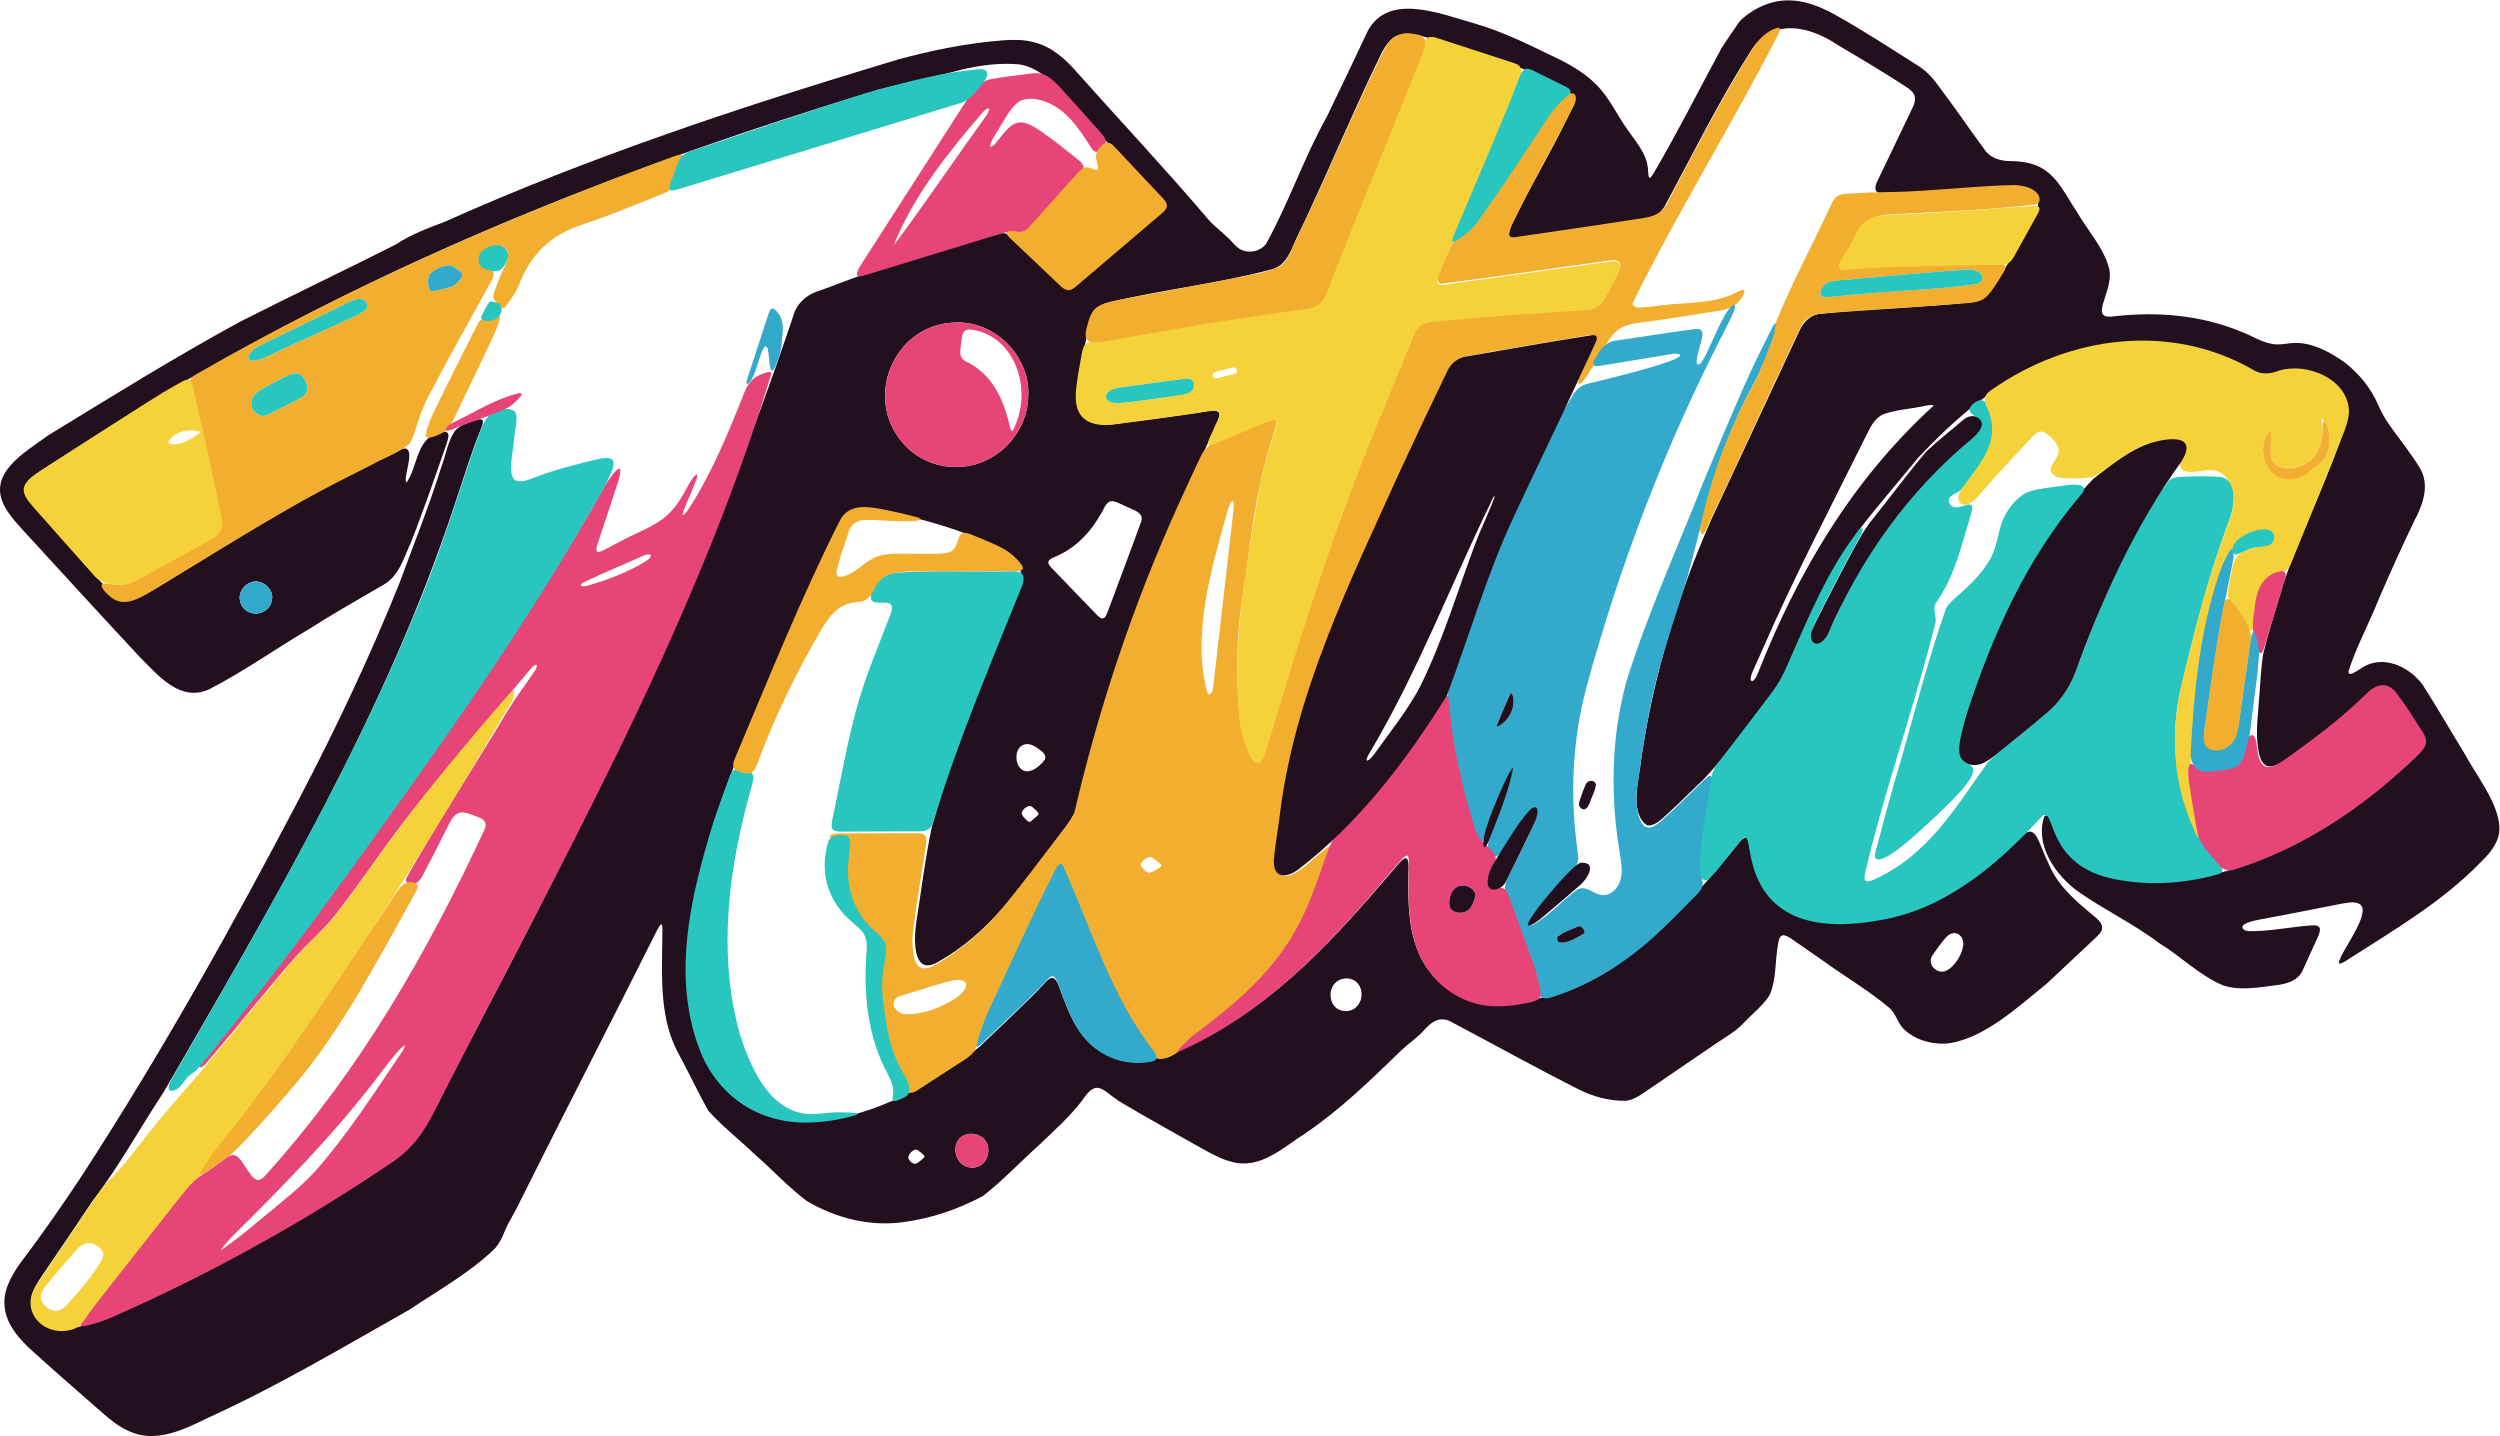
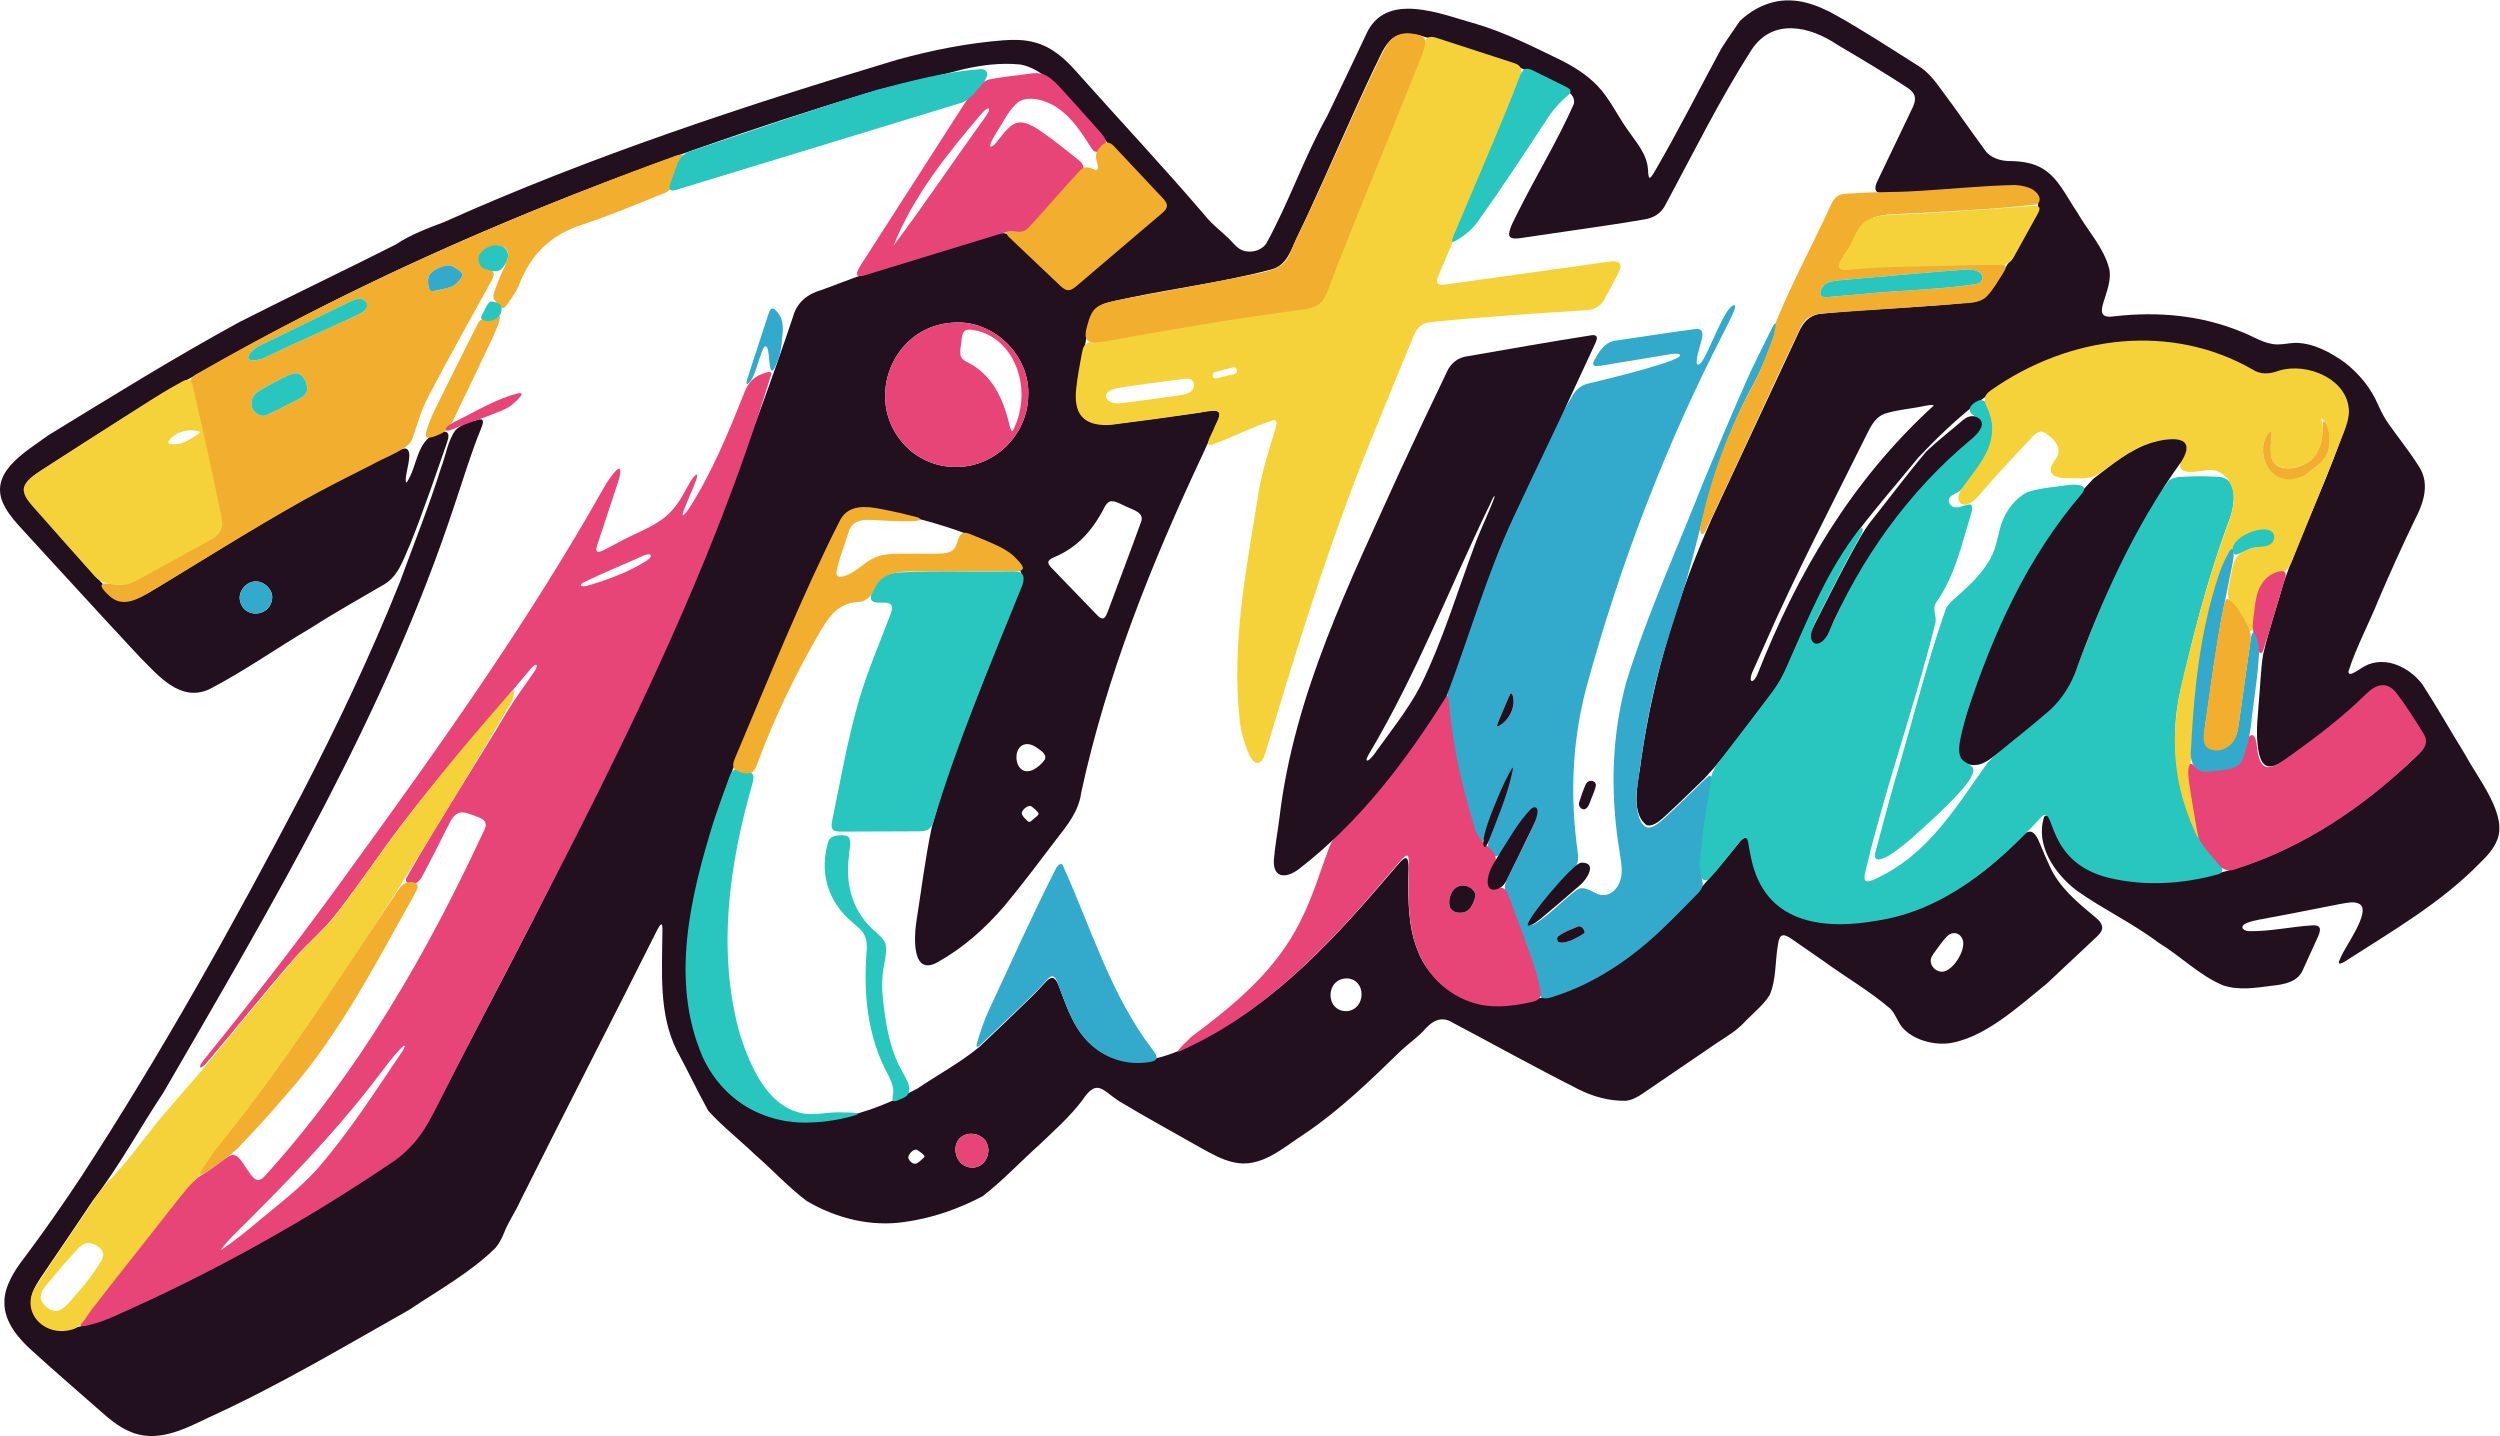
<svg xmlns="http://www.w3.org/2000/svg" viewBox="0 0 1367.92 785.76" height="785.76" width="1367.92" xml:space="preserve" id="svg2" version="1.1">
  <defs id="defs6">
    <clipPath id="clipPath18" clipPathUnits="userSpaceOnUse">
      <path id="path16" d="M 0,589.32 H 1025.941 V 0 H 0 Z" />
    </clipPath>
  </defs>
  <g transform="matrix(1.333,0,0,-1.333,0,785.76)" id="g10">
    <g id="g12">
      <g clip-path="url(#clipPath18)" id="g14">
        <g transform="translate(379.464,114.918)" id="g20">
          <path id="path22" style="fill:#23101e;fill-opacity:1;fill-rule:nonzero;stroke:none" d="m 0,0 c -0.514,0.981 -2.16,1.917 -2.776,2.415 -1.458,1.046 -3.875,-1.612 -3.868,-3.077 0.312,-1.388 2.199,-3.139 3.611,-2.255 0.802,0.44 1.881,1.431 2.81,2.304 0.134,0.155 0.217,0.308 0.231,0.461 z m 46.857,140.604 c -0.521,1.118 -2.142,2.313 -2.813,2.861 -1.319,0.977 -3.904,-1.164 -4.102,-2.588 -0.039,-1.062 1.211,-2.219 2.261,-3.242 0.212,-0.178 0.496,-0.426 0.762,-0.454 0.756,-0.022 1.191,0.753 1.852,1.214 0.564,0.605 1.728,1.179 2.041,2.052 z m 2.588,22.244 c 0.969,2.425 -2.349,4.039 -3.989,5.217 -1.464,0.93 -3.313,1.41 -4.953,0.705 -3.215,-1.375 -3.406,-6.487 -1.604,-9.023 3.058,-4.207 8.366,-0.055 10.474,2.942 z M 173.342,72.944 c -8.915,-0.144 -8.893,-13.725 0.109,-13.448 7.789,0.705 8.14,12.927 0.086,13.445 z m 239.74,7.691 c -0.362,-3.14 3.091,-5.827 6.041,-4.664 3.815,1.556 7.655,7.77 7.28,11.978 -0.761,3.88 -4.622,4.846 -7.166,1.685 -1.393,-1.508 -2.609,-3.187 -3.808,-4.863 -0.863,-1.319 -2.041,-2.524 -2.317,-3.949 z m -680.807,149.014 c -0.129,3.286 -3.454,6.317 -6.811,6.229 -3.612,-0.006 -6.861,-3.599 -6.528,-7.213 1.071,-8.534 13.129,-7.62 13.345,0.797 z M 12.71,2.532 C 13.181,-6.913 25.821,-7.39 26.259,2.461 25.998,11.026 12.931,11.682 12.711,2.73 Z m 326.539,192.833 c 0.638,-1.492 2.524,1.67 2.823,2.743 16.251,41.046 38.289,79.05 72.222,109.96 -0.725,0.539 -2.411,0.05 -3.422,-0.083 -6.012,-1.314 -11.237,-1.51 -16.781,-3.289 -3.604,-1.313 -5.53,-4.877 -7.148,-8.182 -14.434,-29.156 -29.567,-57.95 -42.579,-87.768 -1.465,-3.289 -2.937,-6.587 -4.406,-9.866 -0.494,-1.009 -0.985,-2.738 -0.737,-3.424 z M 50.881,243.988 c -0.202,-0.914 0.6,-1.761 1.199,-2.436 2.164,-2.263 4.35,-4.514 6.479,-6.727 4.081,-4.23 8.093,-8.396 12.164,-12.611 0.759,-0.747 1.873,-1.946 2.934,-1.379 0.712,0.401 1.228,1.688 1.563,2.587 4.659,12.623 9.34,24.818 13.737,36.994 1.261,3.511 -2.766,4.665 -5.227,5.806 -2.39,0.894 -5.899,3.355 -7.868,2.365 -1.803,-1.059 -2.342,-3.387 -3.467,-5.052 -2.335,-4.049 -5.092,-7.798 -8.572,-10.985 -2.87,-2.632 -6.255,-4.881 -10.269,-6.594 -0.943,-0.443 -2.236,-0.909 -2.637,-1.854 z m -38.188,38.885 c 15.86,-0.264 29.367,12.887 29.9,28.666 1.187,16.727 -14.015,31.8 -30.661,30.593 -24.847,-1.204 -36.952,-31.241 -20.65,-49.595 5.174,-5.951 13.064,-9.657 21.21,-9.663 z M -211.58,-63.152 c -27.068,-15.275 -53.837,-31.257 -82.171,-44.12 -10.079,-4.901 -21.731,-10.857 -32.86,-5.593 -4.116,1.789 -7.984,4.918 -11.353,7.95 -9.212,8.152 -18.508,16.07 -27.598,24.361 -5.977,5.215 -12.243,12.267 -12.092,20.519 -0.138,6.377 4.197,13.255 8.27,18.432 8.108,10.838 15.796,21.86 23.223,33.091 32.881,50.53 62.366,103.314 90.305,156.703 14.814,28.486 28.598,57.589 40.524,87.401 5.681,15.562 11.898,30.952 16.859,46.756 1.986,5.085 2.734,11.08 5.888,15.504 2.168,2.436 6.554,3.78 9.927,4.59 2.013,0.136 1.589,-1.474 0.736,-3.637 -4.165,-10.054 -7.289,-20.72 -10.815,-31.056 -28.19,-85.761 -74.62,-163.899 -119.627,-241.638 -9.709,-14.621 -18.168,-30.332 -28.953,-44.321 -6.873,-10.221 -13.717,-20.441 -20.701,-30.619 -1.944,-2.93 -4.067,-5.941 -4.584,-9.468 -0.588,-3.813 1.552,-8.038 4.698,-10.313 7.535,-5.165 17.497,-0.503 25.442,1.609 40.476,17.037 78.633,38.744 115.257,62.948 3.957,2.629 7.84,5.609 10.97,9.134 3.561,3.886 6.397,8.593 8.818,13.357 7.146,13.992 14.476,27.855 21.696,41.795 48.422,91.979 92.807,185.657 125.816,284.455 1.515,5.624 5.981,9.251 11.482,10.772 6.435,2.262 12.617,4.933 19.088,6.907 16.946,5.231 34.045,10.5 51.051,15.744 1.594,0.488 3.384,0.924 4.928,0.706 1.664,-0.201 3.114,-1.059 4.39,-2.169 5.911,-5.504 11.813,-11.22 17.931,-16.989 2.071,-2.199 4.994,-3.361 7.542,-1.259 10.762,8.941 21.551,18.337 32.758,27.859 3.331,2.452 2.706,5.658 -0.135,8.247 -13.65,14.322 -26.22,28.218 -39.226,42.876 -4.546,4.756 -10.128,9.597 -16.721,10.703 -7.933,0.783 -15.957,-0.276 -23.686,-2.068 -13.148,-3.587 -26.544,-5.897 -39.542,-9.85 -93.926,-28.647 -185.983,-64.428 -271.262,-113.483 -22.447,-12.09 -43.564,-26.312 -65.101,-39.927 -3.407,-2.114 -8.819,-5.364 -8.906,-9.408 0.265,-3.022 2.695,-5.658 4.68,-7.93 10.852,-11.689 20.904,-24.357 32.198,-35.558 5.888,-4.349 12.922,0.912 18.253,3.943 19.687,11.999 39.2,24.319 59.268,35.636 8.938,5.004 18.081,9.658 27.226,14.283 3.741,1.888 7.495,3.792 11.221,5.683 1.224,0.602 3.014,1.351 3.898,0.911 3.05,-1.577 -1.237,-11.411 -0.186,-13.74 0.163,-0.086 0.257,0.054 0.39,0.193 4.142,6.174 3.921,16.739 11.776,19.768 1.415,0.553 4.661,1.738 5.152,-0.373 0.251,-0.962 -0.343,-2.648 -0.717,-3.8 -2.235,-6.395 -4.446,-12.799 -6.707,-19.192 -2.607,-7.191 -5.211,-14.43 -8.028,-21.539 -2.81,-6.092 -4.762,-13.359 -10.881,-16.969 -9.926,-5.835 -20.062,-11.45 -29.74,-17.682 -14.175,-8.3 -27.455,-17.83 -42.132,-25.406 -11.992,-5.383 -20.96,5.831 -28.63,13.473 -16.024,17.135 -31.762,34.521 -47.67,51.775 -2.606,2.839 -5.409,5.92 -7.289,9.267 -8.159,13.979 7.966,22.696 17.594,29.778 25.922,15.862 51.831,31.969 78.564,46.54 21.189,10.771 42.731,20.984 63.934,31.702 6.249,4.143 13.035,6.689 20.014,9.303 60.154,26.976 122.903,47.634 185.987,66.629 14.307,3.906 28.771,6.828 43.608,7.968 4.182,0.318 8.552,0.284 12.604,-0.819 7.166,-1.788 12.862,-6.922 17.615,-12.41 17.433,-19.569 35.334,-38.665 52.361,-58.577 3.006,-3.843 6.757,-6.506 10.259,-9.935 1.253,-1.292 2.424,-2.79 3.911,-3.795 3.317,-2.163 8.485,-1.35 10.986,1.935 9.366,16.869 15.549,35.422 24.989,52.267 5.395,11.048 10.621,22.247 15.933,33.376 7.97,18.671 31.025,8.607 45.431,4.643 11.762,-3.462 23.033,-9.207 34.171,-14.584 5.619,-2.773 11.079,-6.172 15.442,-10.685 5.047,-5.196 8.218,-12.216 12.435,-18.115 3.49,-5.075 7.862,-9.79 8.381,-16.121 0.228,-4.449 0.519,-4.771 2.694,-1.136 9.658,16.555 18.262,33.674 27.397,50.547 2.45,3.911 5.022,7.45 7.581,11.256 3.814,3.731 8.651,6.555 13.961,7.843 8.962,2.163 17.672,-0.987 25.388,-5.321 11.621,-6.492 22.787,-13.814 34.048,-20.927 3.975,-2.453 6.781,-6.146 9.463,-9.88 5.905,-7.833 11.459,-16.07 17.31,-23.974 2.509,-4.036 7.054,-5.274 11.559,-5.174 4.36,-0.118 8.859,-0.809 12.632,-3.111 6.542,-3.909 9.82,-11.608 14.061,-17.749 4.324,-7.605 10.92,-14.537 13.178,-23.094 2.361,-9.479 -9.395,-21.625 2.401,-19.72 17.692,1.953 35.076,0.468 51.63,-6.275 5.004,-1.823 9.609,-5.244 15.062,-5.313 2.473,-10e-4 4.992,0.59 7.477,0.651 7.436,-0.065 14.36,-3.921 20.278,-8.129 5.925,-4.678 10.621,-10.385 13.629,-17.362 1.256,-2.84 2.688,-5.595 4.52,-8.104 4.082,-5.796 8.615,-11.358 12.367,-17.43 4.44,-7.034 1.594,-15.088 -1.963,-21.824 -5.159,-10.695 -10.042,-21.507 -14.734,-32.447 -3.925,-9.859 -9.179,-19.45 -12.388,-29.518 -0.084,-1.126 0.574,-1.357 1.856,-0.761 0.979,0.459 2.093,1.181 3.047,1.789 8.624,6.134 19.473,1.317 25.361,-6.286 6.193,-9.603 11.852,-19.579 17.845,-29.31 4.983,-9.394 17.268,-24.285 12.913,-34.683 -1.377,-3.53 -4.113,-6.607 -6.862,-9.231 -15.828,-16.298 -35.494,-27.7 -54.461,-39.887 -0.765,-0.602 -2.776,-1.704 -3.332,-1.627 -0.776,0.272 0.062,1.531 0.315,2.221 1.658,4.525 12.824,19.163 7.896,22.222 -2.322,1.358 -5.37,0.412 -7.934,0.047 -9.361,-1.801 -18.676,-3.738 -28.108,-5.462 -3.288,-0.727 -6.993,-1.061 -10.118,-2.297 -3.265,-1.311 -2.051,-3.132 0.586,-3.407 8.767,-0.163 17.245,1.818 26.244,2.399 1.341,0.038 2.782,-0.098 3.022,-1.478 0.09,-0.925 -0.35,-2.25 -0.808,-3.233 -2.04,-4.514 -4.031,-8.88 -5.984,-13.141 -2.071,-5.459 -7.822,-6.42 -13.004,-6.962 -6.696,-0.855 -13.439,-1.998 -19.92,0.16 -9.718,4.016 -17.514,12.101 -26.428,17.454 -10.607,8.036 -22.769,13.722 -33.614,21.413 -8.937,6.761 -17.24,18.652 -13.44,30.313 1.586,2.098 2.858,-2.095 3.343,-3.437 2.188,-6.614 5.838,-11.702 10.799,-15.357 8.014,-5.99 19.45,-7.551 29.175,-7.855 41.755,0.142 79.697,23.24 109.099,51.16 1.705,1.589 3.656,3.703 3.766,5.939 0.087,1.544 -0.584,3.153 -1.418,4.52 -2.859,4.593 -5.798,9.231 -9.038,13.582 -5.662,8.146 -11.101,3.985 -16.585,-1.502 -7.523,-7.151 -15.934,-13.472 -24.357,-19.634 -9.092,-6.591 -15.921,-12.247 -17.218,2.884 -0.614,5.885 0.252,11.812 0.624,17.717 0.581,6.225 0.698,12.513 1.7,18.689 2.33,10.031 5.725,19.86 8.523,29.748 7.936,22.703 19.282,44.313 26.166,67.339 1.973,13.514 -14.469,21.707 -26.326,19.189 -3.5,-0.769 -7.11,-2.195 -10.645,-0.769 -27.125,15.465 -60.073,16.48 -88.533,3.712 -19.54,-8.382 -36.19,-23.043 -50.734,-38.441 -8.227,-10.107 -16.856,-19.912 -24.744,-30.289 -11.699,-16.824 -20.378,-35.407 -28.401,-54.23 -1.882,-4.531 -4.268,-8.814 -7.259,-12.706 -9.122,-11.513 -17.341,-23.891 -27.436,-34.572 -4.998,-4.805 -9.999,-9.773 -15.136,-14.501 -2.19,-1.943 -5.508,-5.474 -8.529,-4.581 -7.322,5.491 -2.913,19.553 -2.156,27.512 4.934,33.876 15.074,67.178 28.943,98.464 12.06,25.667 23.941,51.424 36.002,77.1 1.676,3.426 4.113,6.045 7.899,6.723 20.997,2.295 42.269,2.521 63.25,4.921 7.95,1.652 10.704,10.617 14.931,16.596 3.334,5.836 6.53,11.771 9.798,17.65 1.909,3.199 3.354,7.934 0.042,10.613 -3.092,2.496 -7.674,2.751 -11.577,2.597 -16.736,-0.692 -33.464,-2.755 -50.212,-2.773 -4.054,-0.111 -3.301,2.9 -1.968,5.435 4.717,9.86 9.48,19.75 14.245,29.739 0.638,1.34 1.115,2.836 0.912,4.202 -0.285,1.716 -1.722,3.024 -3.165,3.972 -9.236,6.055 -19.021,11.883 -28.596,17.53 -11.47,7.729 -26.61,11.163 -35.35,-2.116 -13.209,-20.662 -24.034,-42.713 -35.674,-64.256 -1.757,-3.062 -4.811,-4.735 -8.208,-5.274 -5.342,-0.962 -10.725,-1.75 -16.1,-2.573 -11.633,-1.742 -23.341,-3.447 -34.984,-5.132 -1.709,-0.203 -4.702,-0.562 -4.482,1.929 0.377,2.813 2.237,5.834 3.482,8.449 7.419,15 16.323,29.428 23.079,44.704 0.858,3.863 -3.272,5.794 -6.168,7.222 -5.078,2.476 -10.026,5.256 -15.256,7.396 -11.354,4.064 -22.94,7.493 -34.384,11.304 -5.784,1.603 -12.778,4.843 -18.321,1.224 -3.891,-2.932 -5.425,-7.988 -7.656,-12.165 -9.664,-20.306 -18.426,-41.019 -27.888,-61.393 -1.314,-2.827 -2.699,-5.63 -4.038,-8.425 -2.356,-5.119 -4.109,-11.305 -10.199,-13.017 -21.951,-5.922 -44.934,-8.294 -66.995,-13.599 -7.438,-1.727 -7.788,-8.859 -9.336,-15.441 -1.389,-7.694 -3.496,-15.726 -3.491,-23.696 0.187,-10.604 9.597,-11.898 17.989,-10.402 10.328,1.298 20.589,2.72 30.7,4.2 2.489,0.026 7.689,2.139 9.414,0.06 0.494,-0.785 -0.227,-2.858 -0.819,-4.1 -1.937,-4.317 -3.711,-8.29 -5.653,-12.496 C 93.402,243.82 74.882,197.755 64.367,149.305 63.426,141.616 58.555,135.656 53.948,129.764 46.978,120.622 40.105,111.409 32.74,102.562 24.954,93.511 15.966,85.48 5.433,79.608 -5.325,73.542 -4.27,90.094 -3.27,96.497 c 2.032,12.836 3.579,25.796 6.285,38.513 9.338,34.997 25.351,67.852 36.923,101.912 0.879,14.755 -40.947,24.401 -52.824,27.282 -7.19,1.457 -17.076,4.506 -21.51,-3.358 -6.349,-11.624 -11.031,-23.782 -16.609,-35.717 -19.347,-47.235 -44.113,-94.627 -46.408,-146.517 -0.39,-62.856 41.399,-79.363 94.371,-50.986 8.544,5.761 17.873,10.783 25.782,17.352 7.144,6.744 14.246,13.587 21.313,20.482 1.757,1.735 3.495,3.557 5.144,5.385 0.97,1.001 2.047,2.337 3.365,2.313 1.926,-0.418 2.643,-3.636 3.762,-6.479 1.226,-3.285 2.462,-6.515 3.995,-9.662 11.023,-22.952 32.317,-21.03 51.818,-9.938 32.379,15.735 56.878,42.949 79.919,69.911 5.521,6.575 7.088,8.324 6.581,-2.213 -0.109,-9.974 -0.084,-20.453 3.615,-29.826 5.205,-14.605 21.224,-24.733 36.757,-22.541 41.038,4.083 71.011,35.776 95.39,66.269 1.423,1.765 3.37,3.429 4.069,-0.044 3.687,-29.346 24.972,-36.029 51.483,-31.573 22.63,3.546 41.612,15.136 58.109,31.822 1.825,1.449 3.395,4.152 5.637,4.319 2.443,-0.038 3.676,-3.831 4.613,-5.96 1.113,-2.662 2.196,-5.343 3.444,-7.936 3.945,-8.96 11.213,-14.884 18.866,-21.257 1.545,-1.274 3.107,-2.95 2.776,-4.823 -0.186,-1.168 -1.376,-2.429 -2.359,-3.352 -6.543,-6.139 -13.383,-12.59 -20.279,-19.031 -11.507,-9.272 -26.109,-22.99 -41.143,-24.651 -6.126,-0.452 -13.978,1.625 -18.348,6.743 -1.902,2.402 -2.691,5.443 -4.799,7.562 -8.537,7.296 -18.481,13.04 -27.541,19.646 -4.371,3.017 -8.627,5.988 -12.997,9.008 -1.021,0.708 -2.884,1.84 -3.872,1.377 -0.948,-0.322 -1.422,-1.698 -1.673,-3.528 -1.289,-7.118 -0.632,-14.396 -3.452,-20.932 -2.782,-4.425 -7.184,-7.678 -10.702,-11.496 -3.173,-3.304 -7.077,-5.569 -10.88,-8.086 -10.115,-6.898 -20.211,-13.829 -30.354,-20.702 -2.186,-1.491 -4.622,-2.879 -7.221,-3.087 -6.736,-0.142 -13.488,1.761 -19.458,4.795 -17.271,8.726 -34.271,18.169 -51.366,27.211 -5.183,3.264 -8.878,0.44 -12.325,-3.528 -2.79,-2.874 -5.908,-4.998 -8.929,-7.815 C 183.249,31.283 170.741,19.075 156.31,9.323 147.326,3.602 138.036,-5.402 126.544,-2.461 122.17,-1.454 118.147,0.787 114.23,2.937 102.756,9.455 91.19,15.777 79.889,22.536 72.758,27.258 70.827,31.959 64.699,22.769 59.59,16.06 53.241,10.458 47.091,4.573 39.365,-2.367 32.116,-10.092 23.945,-16.439 c -9.827,-5.217 -20.844,-9.07 -31.892,-10.563 -13.871,-2.175 -28.32,1.46 -40.314,8.533 -7.564,5.65 -14.119,12.877 -21.293,19.069 -6.288,6.103 -13.379,11.525 -19.205,18.043 -4.519,8.158 -8.53,16.738 -13,24.956 -7.397,14.945 -5.881,32.373 -5.801,48.698 0.222,4.471 -0.983,2.844 -2.261,0.272 -18.555,-37.079 -37.596,-73.971 -56.12,-111.077 -1.964,-4.427 -4.774,-8.319 -6.557,-12.858 -0.932,-2.282 -2.018,-4.535 -3.654,-6.388 -10.312,-10.143 -23.311,-17.25 -35.262,-25.296 z" />
        </g>
        <g transform="translate(476.682,234.163)" id="g24">
-           <path id="path26" style="fill:#f1ae2f;fill-opacity:1;fill-rule:nonzero;stroke:none" d="M 0,0 C -0.01,0.202 -0.146,0.414 -0.366,0.634 -1.372,1.487 -2.546,2.538 -3.568,3.174 -4.572,3.948 -6.014,3.297 -6.977,2.349 -7.488,1.831 -8.409,1.236 -8.479,0.5 c 0.159,-1.119 1.4,-2.147 2.222,-2.893 1.473,-1.102 2.542,-0.231 4.631,0.978 0.506,0.347 1.408,0.672 1.612,1.265 z m -105.53,-60.999 c 7.831,-0.353 15.702,3.003 21.453,6.768 4.792,3.231 6.358,8.263 -1.391,7.134 -7.109,-1.704 -14.042,-4.254 -21.109,-6.233 -5.215,-1.388 -3.664,-6.517 0.855,-7.631 z M 19.139,70.517 c 1.31,-1.079 2.108,1.699 2.185,2.898 2.791,24.253 5.565,48.533 8.348,72.795 0.127,0.942 0.25,3.156 -0.408,3.386 -0.687,0.099 -1.481,-2.015 -1.725,-2.886 C 20.95,123.427 12.111,94.469 19.052,70.598 Z M -96.947,12.266 c 0.771,-0.835 0.568,-2.489 0.412,-3.678 -1.776,-11.397 -3.677,-22.822 -5.254,-34.251 -0.306,-2.456 -0.448,-4.899 -0.294,-7.386 0.44,-6.489 1.926,-12.032 9.717,-7.471 11.29,6.534 20.978,15.339 29.136,25.415 6.803,8.445 13.331,17.062 19.873,25.695 2.591,3.605 5.693,6.971 7.634,10.983 10.151,43.373 24.143,85.477 42.531,126.095 3.083,6.902 6.304,13.77 9.525,20.598 0.624,1.24 1.352,2.362 2.282,3.257 0.978,0.958 2.192,1.661 3.455,2.217 7.068,2.951 14.274,5.927 21.759,9.009 2.041,0.827 4.009,1.091 3.266,-1.946 -0.665,-2.69 -1.616,-5.412 -2.375,-8.021 -6.525,-20.85 -8.236,-42.693 -11.631,-64.201 -2.24,-15.748 -2.436,-31.702 -0.915,-47.541 0.402,-4.846 1.712,-9.567 3.629,-14.033 2.381,-5.691 5.604,-5.18 7.279,0.852 11.887,40.348 24.55,80.622 39.978,119.76 3.806,9.596 7.733,19.145 11.672,28.688 2.843,6.877 5.682,13.762 8.502,20.642 1.128,2.961 2.953,5.744 6.257,6.351 18.576,2.264 37.356,3.332 56.012,4.547 5.754,0.769 13.617,-0.892 16.655,5.379 1.822,3.227 3.554,6.578 5.277,9.884 1.821,3.408 1.679,6.08 -3.678,5.214 -22.36,-2.999 -44.969,-6.474 -68.295,-9.407 -3.119,-0.149 -2.03,2.816 -1.258,4.559 1.853,4.127 3.146,7.935 5.131,11.605 1.876,3.291 5.698,4.886 8.345,7.437 1.581,1.472 2.886,3.208 4.133,4.979 8.765,12.548 17.127,25.481 25.376,38.332 2.733,3.932 7.431,11.736 11.889,11.106 1.771,-0.664 1.11,-3.4 0.337,-4.92 -8.368,-16.543 -17.694,-32.631 -25.642,-49.342 -1.247,-2.957 -2.225,-5.409 1.968,-4.636 16.008,2.368 32.125,4.623 48.017,7.142 6.317,1 11.676,1.084 14.58,7.924 10.896,20.767 21.586,41.71 34.013,61.614 2.408,4.309 6.534,8.245 10.875,9.206 0.996,-0.057 0.681,-1.01 0.135,-2.459 -18.943,-37.278 -41.498,-73.154 -59.863,-110.608 0.003,-1.918 2.362,-1.804 3.929,-1.73 3.03,0.212 5.894,0.617 8.892,0.962 10.053,1.156 20.561,0.461 29.842,5.222 6.779,3.835 1.244,-4.54 -1.442,-5.749 -1.627,-0.927 -3.519,-1.391 -5.374,-1.73 -10.648,-1.7 -21.263,-3.444 -31.979,-4.865 -9.864,-1.082 -11.878,-3.705 -16.514,-12.11 -2.786,-4.092 -4.963,-8.817 -8.149,-12.563 -2.42,-2.055 -1.346,1.899 -0.704,3.012 1.895,4.137 3.856,8.345 5.834,12.671 0.484,1.137 1.277,2.72 0.22,3.564 -0.774,0.459 -2.485,0.234 -3.605,0.026 -16.307,-2.758 -32.158,-5.392 -47.904,-8.231 -4.324,-0.513 -7.649,-3.054 -9.361,-7.112 -3.732,-7.767 -7.409,-15.602 -11.086,-23.412 -4.066,-8.668 -8.089,-17.356 -12.018,-26.087 C 74.819,109.937 54.504,66.663 49.031,19.493 48.308,14.304 47.534,9.115 46.876,3.927 c -0.25,-2.308 -0.203,-5.393 1.184,-6.982 4.731,-4.866 14.438,6.32 18.367,9.1 1.962,1.71 3.787,3.019 2.412,-0.806 -3.663,-10.218 -6.953,-20.755 -12.091,-30.377 -9.818,-18.864 -25.932,-32.354 -42.85,-44.785 -3.018,-2.418 -5.366,-5.804 -8.699,-7.699 -3.087,-1.724 -6.746,-2.924 -9.296,0.03 -17.147,21.971 -25.479,48.659 -36.314,74.659 -2.369,4.227 -4.614,-2.654 -5.753,-4.548 -9.761,-22.006 -21.73,-43.339 -29.402,-66.214 -0.844,-2.472 -2.534,-4.309 -4.706,-5.694 -6.406,-4.183 -12.887,-8.348 -19.319,-12.522 -1.262,-0.826 -2.865,-1.891 -4.192,-1.107 -0.53,0.356 -0.938,1.053 -1.326,1.936 -0.679,1.769 -1.574,3.666 -2.52,5.375 -4.133,7.278 -5.985,15.247 -7.123,23.34 -1.203,7.471 -1.614,14.995 -0.05,22.437 0.69,3.4 0.945,6.946 -1.732,9.566 -8.247,7.165 -13.472,16.089 -13.105,27.124 0.011,3.299 0.45,6.626 0.757,9.878 0.059,1.557 0.094,2.98 -1.185,3.829 -1.472,0.977 -3.971,0.276 -5.434,0.928 -0.388,0.164 -0.793,0.525 -0.359,0.902 0.791,0.683 2.428,0.855 3.656,0.903 10.569,0.06 21.215,0.091 31.779,0.121 1.123,-0.046 2.709,-0.116 3.395,-0.959 z" />
-         </g>
+           </g>
        <g transform="translate(838.07,254.265)" id="g28">
          <path id="path30" style="fill:#28c6bf;fill-opacity:1;fill-rule:nonzero;stroke:none" d="m 0,0 c -18.427,-20.125 -40.082,-38.387 -67.083,-42.628 -23.073,-4.186 -46.706,-1.103 -52.2,25.642 -0.276,1.212 -0.51,2.416 -0.714,3.587 -0.459,1.86 -0.36,5.469 -2.261,4.598 -0.55,-0.281 -1.26,-1.071 -1.73,-1.636 -4.426,-5.131 -8.157,-10.691 -12.794,-15.362 -3.732,-1.973 -4.149,4.849 -3.881,7.246 0.81,9.881 2.068,19.758 3.89,29.549 0.626,4.645 1.835,9.036 5.096,12.555 7.045,9.194 14.252,18.429 21.177,27.747 2.474,3.309 4.445,6.935 6.039,10.744 8.552,19.224 16.586,39.492 29.732,56.01 2.348,1.421 0.874,-2.071 0.253,-2.986 -6.438,-11.388 -12.358,-23.132 -18.215,-34.813 -0.761,-1.616 -1.617,-3.46 -1.566,-5.21 0.188,-3.717 3.755,-3.357 5.673,-0.646 4.351,6.521 6.527,14.224 10.422,21.005 12.274,22.387 28.253,42.081 47.67,58.627 2.163,1.991 5.171,4.143 5.231,7.259 -0.09,2.287 -3.421,3.328 -4.189,5.002 -0.769,2.065 1.916,3.763 3.489,4.499 3.423,1.107 4.622,-3.676 5.451,-6.108 3.406,-11.73 -5.835,-21.865 -12.544,-30.526 -1.502,-1.474 -3.615,-1.813 -4.611,-3.044 -0.911,-1.11 -0.341,-2.918 0.795,-3.679 2.115,-1.562 5.708,0.88 7.426,0.675 0.305,-0.037 0.559,-0.184 0.721,-0.436 0.555,-1.118 -0.11,-2.684 -0.423,-3.942 -3.648,-11.92 -6.405,-24.367 -13.489,-34.866 -2.8,-3.48 -0.53,-5.342 -0.915,-9.107 -6.791,-27.483 -16.644,-56.485 -24.166,-84.169 -1.801,-6.338 -3.3,-12.533 -4.844,-19.029 -0.251,-1.045 -0.4,-2.883 0.598,-3.074 0.744,-0.306 2.469,0.367 3.49,0.849 22.011,10.02 33.239,29.631 46.396,47.96 4.664,4.858 10.34,8.657 15.417,13.075 5.757,4.936 12.31,9.505 16.388,15.984 1.393,2.159 2.581,4.464 3.63,6.88 10.64,27.608 21.049,56.16 38.956,79.838 1.306,0.93 2.964,1.255 4.56,1.35 4.887,0.288 9.792,0.425 14.645,0.097 9.952,0.342 7.699,-12.563 5.088,-18.797 C 68.678,99.253 62.832,77.16 57.704,54.885 52.194,34.172 54.516,13.181 63.325,-6.08 c 1.886,-4.41 5.209,-7.918 8.181,-11.552 1.619,-1.973 4.612,-4.932 0.869,-6.064 -14.716,-4.05 -30.286,-4.997 -45.149,-1.35 C 1.404,-18.506 5.725,4.639 0.124,0.099 Z" />
        </g>
        <g transform="translate(267.134,361.175)" id="g32">
          <path id="path34" style="fill:#e74578;fill-opacity:1;fill-rule:nonzero;stroke:none" d="m 0,0 c 0.066,1.439 -2.459,0.451 -3.293,0.084 -8.14,-3.713 -16.538,-7.029 -24.547,-10.966 -2.211,-1.605 0.381,-1.722 1.744,-1.275 8.372,2.444 16.606,5.473 24.129,10.121 0.74,0.449 1.713,1.238 1.938,1.931 z m -176.197,-284.702 c 5.538,3.762 11.14,8.344 16.338,12.734 7.687,6.347 15.718,12.54 22.466,19.872 13.353,15.264 24.413,32.592 35.8,49.43 1.249,2.242 0.526,2.274 -1.142,0.504 -3.312,-3.476 -6.137,-7.38 -9.058,-11.202 -18.078,-23.822 -39.037,-45.125 -60.233,-66.103 -1.172,-1.196 -2.338,-2.543 -3.311,-3.754 -0.797,-0.99 -1.203,-1.595 -0.905,-1.497 z M 49.591,75.18 C 17.46,-31.382 -39,-129.415 -89.158,-228.539 c -2.346,-4.617 -5.116,-9.154 -8.555,-12.925 -2.101,-2.342 -4.459,-4.478 -7.062,-6.407 -36.964,-25.162 -76.051,-46.794 -116.986,-64.797 -2.154,-0.916 -4.326,-1.709 -6.565,-2.338 -2.236,-0.602 -5.011,-1.476 -5.652,-0.874 -1.105,0.947 2.917,5.551 3.639,6.745 12.725,16.309 25.687,32.463 38.542,48.656 2.343,3.017 5.364,5.194 8.591,7.147 2.934,1.844 5.752,4.036 8.576,6.098 0.892,0.615 1.985,1.376 3.03,1.419 2.867,0.062 4.676,-4.589 6.636,-6.926 2.475,-3.847 4.2,-4.536 7.09,-1.097 38.244,42.45 65.999,90.69 89.697,141.799 1.359,3.145 -0.914,4.377 -3.535,5.234 -2.547,0.939 -5.253,2.212 -7.335,1.328 -2.646,-1.289 -3.722,-4.574 -5.06,-7.038 -3.086,-6.287 -6.343,-12.479 -9.58,-18.673 -0.566,-1.046 -1.268,-2.113 -2.224,-2.735 -1.572,-1.172 -5,-0.897 -4.558,1.557 13.194,23.379 28.108,46.064 41.883,69.192 3.352,5.521 7.329,10.635 10.914,15.986 1.771,2.893 0.719,3.565 -1.641,0.935 -21.787,-26.322 -44.932,-51.644 -64.447,-79.719 -5.203,-7.194 -10.364,-14.448 -15.845,-21.427 -4.667,-5.955 -10.498,-10.867 -15.591,-16.434 -12.902,-14.587 -24.93,-29.962 -37.63,-44.714 -2.818,-2.657 -2.776,-0.866 -0.893,1.444 20.783,25.657 41.054,51.757 60.318,78.586 37.048,50.957 73.628,102.408 104.569,157.386 1.508,2.638 8.179,12.491 5.847,2.942 -2.901,-8.942 -5.963,-17.969 -8.966,-27.144 -0.616,-1.895 -0.845,-3.745 1.706,-2.601 2.16,0.971 4.653,2.416 6.854,3.515 6.025,3.398 12.824,5.679 18.402,9.807 3.597,2.711 6.342,6.352 8.474,10.3 1.504,2.448 3.066,6.16 5.07,7.725 0.59,0.331 0.605,-0.549 0.119,-2.05 -1.594,-4.291 -3.609,-8.522 -5.255,-12.789 -1.314,-3.945 1.45,-0.246 2.268,0.997 9.542,14.876 16.205,31.238 22.712,47.59 1.1,2.917 2.911,5.654 5.816,6.959 2.07,1.028 4.629,1.953 5.316,1.129 z" />
        </g>
        <g transform="translate(614.56,291.336)" id="g36">
          <path id="path38" style="fill:#33aacb;fill-opacity:1;fill-rule:nonzero;stroke:none" d="M 0,0 C 0.253,-0.181 0.888,0.212 1.21,0.415 5.252,2.987 7.569,8.28 6.442,12.423 6.299,12.98 5.896,14.082 5.344,13.253 3.629,9.61 2.205,5.872 0.282,1.46 0.119,1.062 -0.201,0.341 -0.05,0.059 Z m 35.923,-84.336 c -0.006,0.607 -0.83,1.458 -1.309,1.923 -0.341,0.299 -0.731,0.441 -1.202,0.308 -2.581,-0.912 -5.142,-2.22 -7.603,-3.461 -0.315,-0.178 -0.68,-0.391 -0.888,-0.674 -0.551,-0.657 -0.364,-2.106 0.453,-2.452 0.482,-0.209 1.115,-0.104 1.664,-0.051 2.928,0.27 5.098,1.675 7.738,3.146 0.434,0.251 1.08,0.581 1.141,1.109 z m 51.714,63.971 c 0.771,-1.222 -0.305,-4.017 -0.438,-5.554 -1.797,-9.544 -3.034,-19.154 -3.882,-28.792 -0.595,-3.24 0.444,-6.477 1.053,-9.415 0.177,-1.638 -0.645,-3.073 -1.796,-4.27 -2.171,-2.237 -4.416,-4.486 -6.614,-6.732 -2.727,-2.767 -5.468,-5.516 -8.286,-8.187 -12.889,-12.291 -27.857,-22.426 -44.954,-27.796 -1.103,-0.353 -2.517,-0.709 -3.505,-0.519 -1.64,0.241 -2.382,1.924 -2.731,3.484 -0.697,3.161 -1.454,6.339 -2.499,9.415 -3.172,9.283 -6.696,18.492 -10.087,27.712 -1.091,2.713 -1.113,5.662 0.219,8.292 3.397,7.021 7.031,13.978 10.302,21.068 2.095,3.997 2.197,10.1 -3.055,4.078 -2.892,-3.524 -5.381,-7.365 -7.824,-11.214 -1.227,-1.895 -2.427,-4.149 -3.772,-4.495 -0.774,-0.24 -1.674,0.103 -2.365,0.905 -1.585,1.845 -1.364,4.543 -0.446,6.709 3.24,8.488 7.153,17.084 8.611,26.09 -0.006,0.438 -0.184,0.403 -0.513,-0.082 -4.21,-7.886 -7.968,-16.205 -10.107,-24.913 -0.23,-0.876 -0.491,-1.964 -0.95,-2.581 -2.238,-2.411 -4.244,4.844 -4.701,6.389 -4.913,16.433 -8.803,33.085 -9.888,50.19 -0.172,2.725 0.389,5.393 1.31,7.955 9.149,26.837 17.803,53.877 30.246,79.337 6.163,13.025 12.077,26.173 19.643,38.461 1.507,2.994 4.048,5.096 7.374,5.661 2.5,0.629 42.314,9.937 36.562,11.986 -0.789,0.156 -2.133,0.164 -3.099,-0.029 -9.703,-1.588 -19.503,-3.256 -29.167,-4.823 -0.949,0.009 -2.544,-0.433 -2.829,0.583 -0.16,0.779 0.473,1.846 0.898,2.574 2.088,3.79 4.508,6.995 8.982,7.294 10.592,1.507 21.308,3.263 32.182,4.672 4.722,0.439 2.031,-5.176 1.412,-8.149 -0.502,-1.615 -2.383,-8.518 0.579,-5.897 3.274,3.502 10.069,24.364 13.998,23.778 0.368,-0.277 0.124,-1.32 -0.442,-2.677 -1.173,-2.783 -2.624,-5.56 -3.994,-8.312 C 69.028,115.253 50.319,66.222 36.536,15.65 30.729,-6.524 29.883,-28.812 33.011,-51.319 c 0.383,-2.377 0.389,-4.858 -1.072,-6.844 -5.232,-5.756 -10.75,-11.251 -15.238,-17.7 -1.275,-1.855 -5.529,-7.023 -1.742,-5.515 6.434,3.788 11.531,9.628 17.503,14.079 3.02,2.226 6.113,-0.573 9.075,-1.636 3.646,-1.31 7.018,1.049 8.561,4.524 1.36,2.922 1.129,6.386 0.65,9.58 -0.868,5.356 -1.682,10.754 -2.169,16.103 -1.828,19.216 -0.644,38.203 4.401,56.872 8.666,28.028 20.936,54.831 31.653,82.097 5.524,13.412 11.182,26.779 17.02,40.054 3.414,7.784 7.289,15.416 11.062,22.994 0.745,1.363 1.258,2.42 1.731,1.975 0.442,-0.56 -0.403,-4.152 -1.046,-5.752 -2.364,-6.322 -4.742,-12.636 -7.963,-18.58 -7.758,-14.008 -13.558,-28.975 -17.972,-44.31 -3.411,-11.93 -6.221,-24.05 -9.566,-36 C 75.103,51.163 71.874,41.821 69.048,32.369 63,13.15 59.879,-6.816 57.263,-26.8 c -0.558,-4.122 0.324,-16.553 6.243,-14.554 2.037,0.805 3.846,2.508 5.485,3.971 5.538,5.06 10.868,10.422 16.242,15.578 0.7,0.506 1.629,1.708 2.352,1.469 z" />
        </g>
        <g transform="translate(507.67,436.562)" id="g40">
          <path id="path42" style="fill:#f5d23a;fill-opacity:1;fill-rule:nonzero;stroke:none" d="M 0,0 C 0.255,0.541 -0.094,1.842 -0.706,2.042 -2.147,2.245 -3.682,1.403 -5.154,1.156 -6.524,0.755 -7.98,0.52 -9.303,0.006 c -0.311,-0.163 -0.511,-0.399 -0.579,-0.719 -0.13,-0.538 0.12,-1.312 0.531,-1.558 1.435,-0.446 3.103,0.558 4.61,0.747 1.5,0.519 3.388,0.484 4.671,1.406 z m -18.459,-3.079 c -0.78,0.652 -2.079,0.63 -3.128,0.482 -9.692,-1.389 -19.243,-2.291 -28.645,-4.088 -6.79,-2.305 -2.404,-6.932 2.905,-5.865 7.889,0.905 15.763,2.051 23.646,3.192 1.82,0.305 4.071,0.577 5.321,1.985 0.991,1.102 1.085,3.277 0.019,4.192 z M 88.838,54.046 c -1.851,-4.405 -3.745,-8.83 -5.85,-13.808 -0.386,-1.083 -1.233,-2.708 -0.49,-3.687 0.568,-0.773 2.482,-0.529 3.582,-0.376 23.023,3.21 45.132,6.323 67.166,9.377 3.762,0.525 5.451,-0.891 3.364,-4.767 -1.897,-3.659 -3.811,-7.395 -5.84,-10.949 -1.508,-2.95 -4.519,-4.197 -7.731,-4.291 -20.836,-1.343 -41.676,-2.663 -62.472,-4.774 -1.873,-0.187 -3.918,-0.582 -5.339,-1.808 -1.337,-1.09 -2.202,-2.895 -2.89,-4.542 C 69.469,7.406 66.581,0.384 63.689,-6.628 58.499,-19.227 53.331,-31.836 48.435,-44.552 34.385,-81.455 22.761,-119.374 11.431,-157.167 c -2.054,-5.352 -5.161,-3.102 -6.805,1.349 -1.696,4.167 -2.978,8.438 -3.38,12.9 -3.618,31.654 2.873,63.292 7.842,94.453 1.532,8.765 4.07,16.391 6.717,25.187 0.333,1.336 1.284,3.87 -0.838,3.713 -8.293,-2.743 -16.31,-6.73 -24.07,-9.714 -0.752,-0.293 -1.792,-0.681 -2.379,-0.412 -1.144,0.781 1.52,4.938 2.157,6.808 0.481,1.7 3.898,6.444 1.17,7.137 -3.789,0.143 -7.843,-1.052 -11.642,-1.429 -9.294,-1.338 -18.98,-2.683 -28.515,-3.879 -7.146,-1.258 -16.125,-0.815 -17.537,8.072 -0.363,2.088 -0.278,4.279 -0.069,6.383 0.5,4.82 1.451,9.57 2.312,14.341 0.173,1.014 0.427,2.146 0.889,3 1.561,2.707 4.859,1.563 7.788,2.094 2.51,0.3 4.996,0.817 7.495,1.259 24.323,4.674 48.735,8.585 73.302,11.903 2.758,0.398 6.051,0.83 8.115,2.704 1.62,1.434 2.571,3.752 3.365,5.828 1.319,3.556 2.614,7.058 3.974,10.571 11.503,30.013 24.372,59.565 35.445,89.727 0.315,1.013 0.898,2.237 1.698,2.623 0.988,0.561 2.513,0.259 3.674,-0.131 10.624,-3.458 21.336,-6.902 31.915,-10.388 2.808,-0.927 3.339,-2.891 2.186,-5.558 C 107.7,98.772 98.085,76.548 88.911,54.22 Z" />
        </g>
        <g transform="translate(243.339,381.311)" id="g44">
-           <path id="path46" style="fill:#28c6bf;fill-opacity:1;fill-rule:nonzero;stroke:none" d="m 0,0 c -30.045,-52.894 -65.812,-102.453 -101.398,-151.712 -16.062,-22.222 -32.577,-44.1 -49.847,-65.403 -3.86,-4.616 -7.314,-9.619 -11.428,-14 -1.275,-1.173 -2.841,-1.966 -3.99,-3.26 -1.388,-1.526 -2.219,-3.596 -4.308,-4.66 -3.488,-1.757 -3.936,0.669 -1.982,4.136 38.508,67.041 77.861,134.053 105.943,206.308 7.369,18.926 13.061,38.551 19.97,57.648 1.397,3.182 2.413,7.214 5.167,9.208 2.442,1.784 6.872,2.821 9.379,1.307 2.556,-1.635 0.162,-9.002 0.173,-11.774 -0.147,-4.007 -2.88,-14.342 0.362,-16.705 2.517,-1.366 5.964,0.326 8.491,1.23 7.926,3.066 16.249,5.112 24.499,7.147 6.325,1.424 9.711,1.193 5.936,-6.589 C 5.112,8.461 2.396,4.265 0.083,0.148 Z" />
-         </g>
+           </g>
        <g transform="translate(189.768,476.849)" id="g48">
          <path id="path50" style="fill:#f1ae2f;fill-opacity:1;fill-rule:nonzero;stroke:none" d="m 0,0 c -0.123,0.998 -1.714,1.817 -2.718,2.539 -1.227,0.845 -2.4,1.345 -3.861,1.032 -2.828,-0.665 -6.556,-2.009 -7.348,-4.968 -0.207,-1.448 -0.137,-3.574 0.44,-4.859 0.391,-0.68 1.178,-0.675 1.903,-0.545 1.569,0.305 3.172,0.629 4.724,1.02 2.176,0.551 3.732,1.033 5.026,2.638 0.654,0.836 1.836,1.819 1.851,2.975 z m -82.157,-58.057 c 2.573,-0.059 5.505,2.285 8.014,3.34 2.088,1.066 4.098,2.066 6.161,3.086 1.57,0.795 3.264,1.718 3.975,3.113 1.149,2.259 -0.731,7.152 -3.563,7.82 -1.313,0.285 -2.954,-0.32 -4.244,-0.921 -3.881,-1.863 -7.65,-3.845 -11.285,-6.054 -4.82,-2.549 -4.69,-8.912 0.765,-10.365 z m 43.069,45.054 c 0.153,1.559 -1.27,2.852 -2.776,2.941 -1.543,0.108 -3.282,-0.704 -4.749,-1.378 -11.964,-5.798 -23.834,-11.672 -35.816,-17.458 -1.447,-0.702 -2.881,-1.544 -3.983,-2.69 -4.795,-5.288 3.479,-3.867 6.161,-2.211 12.31,5.987 24.943,11.328 37.309,17.176 1.493,0.79 3.55,1.744 3.834,3.468 z m -72.445,-30.247 c 0.437,0.946 1.35,1.682 2.482,2.342 61.194,35.118 125.862,63.611 192.064,87.94 2.739,0.652 9.979,4.987 7.414,-1.082 C 88.407,41.264 87.732,34.777 82.11,33.033 71.537,28.779 61.058,24.363 50.247,20.77 36.269,16.375 27.939,8.328 22.938,-5.208 c -1.295,-2.643 -3.069,-5.104 -4.807,-7.509 -0.459,-0.585 -1.099,-1.541 -1.786,-0.98 -1.032,1.145 -2.541,2.147 -3.369,3.498 -0.704,1.315 0.382,3.59 1.156,5.7 0.528,1.385 1.018,2.764 1.593,4.137 1.749,4.055 5.999,10.382 0.024,12.007 C 11.732,12.623 5.509,8.556 8.284,4.28 9.308,2.733 11.922,2.258 12.615,1.028 c 0.736,-1.233 -0.146,-2.667 -0.769,-3.882 -8.741,-15.896 -17.692,-31.72 -26.03,-47.803 -2.683,-5.138 -4.25,-10.739 -6.109,-16.222 -0.47,-1.222 -1.103,-2.311 -1.986,-3.189 -4.374,-3.465 -10.023,-5.343 -14.896,-8.084 -9.485,-4.768 -18.976,-9.559 -28.247,-14.721 -21.077,-11.825 -41.525,-24.741 -62.228,-37.239 -5.706,-3.364 -11.935,-6.979 -17.441,-1.675 -1.547,1.373 -4.53,4.439 -2.04,4.85 2.73,0.074 5.71,-0.883 8.299,-0.204 1.502,0.319 2.917,1.018 4.291,1.738 9.979,5.259 19.804,10.732 29.756,16.117 4.61,2.295 5.963,5.317 4.735,10.215 -1.757,8.431 -3.571,16.809 -5.441,25.216 -1.971,8.823 -4.027,17.658 -6.058,26.476 -0.318,1.293 -0.551,2.823 -0.047,3.986 z" />
        </g>
        <g transform="translate(952.92,417.852)" id="g52">
          <path id="path54" style="fill:#f5d23a;fill-opacity:1;fill-rule:nonzero;stroke:none" d="m 0,0 c -0.217,0.115 -0.003,-0.585 0.236,-1.783 0.84,-5.371 -0.36,-11.874 -4.745,-15.522 -4.445,-3.93 -15.85,-5.61 -16.25,2.688 -0.234,2.276 0.065,4.809 0.211,7.012 0.085,1.442 -0.199,2.173 -0.851,1.688 -4.247,-4.479 -3.096,-13.583 2.097,-17.175 6.763,-5.15 15.515,0.917 20.361,6.324 3.511,4.334 2.855,12.925 -1.025,16.748 z m -149.027,-32.18 c 0.18,1.416 1.027,2.721 1.887,3.871 3.486,4.924 7.674,9.761 10.172,15.42 2.419,5.675 2.437,11.4 -0.261,17.145 -0.419,0.916 -0.85,1.926 -0.966,2.871 -0.237,1.835 0.898,3.138 2.391,4.208 33.083,23.259 74.549,27.474 107.407,8.664 3.427,-2.287 7.259,-1.937 10.938,-0.532 C -5.981,23.013 11.077,16.035 11.269,2.692 11.207,-0.127 10.336,-2.874 9.338,-5.49 2.317,-23.493 -5.055,-41.413 -12.348,-59.304 c -0.474,-1.081 -0.996,-2.018 -1.804,-2.808 -1.728,-1.789 -4.781,-2.074 -6.848,-3.563 -6.168,-4.177 -5.431,-12.94 -6.759,-19.248 -0.716,-3.852 -1.936,-2.663 -3.308,0.102 -1.44,2.751 -3.077,5.394 -5.138,7.75 -0.988,1.189 -1.887,2.522 -2.123,4.063 -0.364,2.838 0.738,5.714 1.175,8.511 1.056,6.817 2.295,9.406 9.103,11.136 2.185,0.614 4.786,0.495 6.664,1.791 1.886,1.251 1.889,3.968 -0.158,4.858 -5.188,1.818 -12.672,-2.262 -15.102,-7.196 -1.994,-3.61 -4.038,-7.506 -5.328,-11.512 -5.857,-17.947 -8.997,-36.624 -10.265,-55.45 -0.42,-5.6 -0.749,-11.205 -1.132,-16.808 -0.264,-4.055 -1.18,-8.097 -0.571,-12.159 0.924,-6.541 2.108,-13.087 3.203,-19.612 0.576,-3.147 0.397,-4.126 -1.33,-0.061 -10.586,23.379 -9.992,45.175 -2.999,69.589 4.515,18.681 9.658,37.169 16.297,55.234 1.819,4.988 3.81,10.422 2.149,15.718 -1.616,5.405 -5.693,8.562 -11.385,7.412 -2.782,-0.205 -6.087,-1.149 -8.687,-0.023 -3.653,2.263 1.672,6.706 0.782,9.882 -1.593,5.257 -10.303,2.308 -14.175,1.506 -7.828,-2.207 -14.189,-7.781 -20.797,-12.332 -3.421,-2.62 -7.659,-2.207 -11.87,-2.198 -3.225,-0.129 -9.807,0.148 -8.097,4.969 0.735,1.809 2.603,3.494 2.88,5.592 0.512,3.587 -2.987,6.551 -5.901,8.336 -2.455,1.149 -4.396,-1.464 -5.933,-3.077 -7.051,-7.602 -14.084,-14.882 -20.68,-22.716 -1.701,-1.788 -4.075,-4.448 -6.707,-3.864 -1.278,0.334 -2.031,1.627 -1.854,3.137 z" />
        </g>
        <g transform="translate(42.37,74.788)" id="g56">
          <path id="path58" style="fill:#f5d23a;fill-opacity:1;fill-rule:nonzero;stroke:none" d="m 0,0 c -0.534,2.58 -3.778,4.593 -6.351,4.406 -1.948,-0.136 -3.464,-1.517 -4.71,-2.918 -4.17,-4.603 -8.214,-9.31 -12.152,-14.127 -1.546,-1.862 -3.25,-4.413 -2.002,-6.819 0.978,-2.013 3.438,-3.958 5.642,-3.99 2.882,0.017 4.826,2.719 6.627,4.659 3.718,4.282 7.395,8.466 10.377,13.125 0.959,1.723 2.632,3.469 2.585,5.501 z M 167.877,227.048 C 131.422,165 93.339,103.492 49.58,46.219 46.465,42.424 43.801,38.231 41.178,34.123 39.519,31.546 37.128,29.832 35.044,27.565 30,21.52 25.255,15.196 20.325,9.044 11.982,-1.592 3.532,-12.148 -4.71,-22.86 c -2.47,-3.158 -4.199,-7.475 -8.517,-8.323 -11.322,-3.027 -21.333,7.837 -14.239,18.2 7.892,11.915 15.998,23.645 23.878,35.538 1.576,2.367 3.34,4.605 5.157,6.691 7.556,7.402 13.677,16.129 20.269,24.392 6.314,7.523 12.857,14.847 19.207,22.343 12.858,15.428 25.412,31.13 38.539,46.329 4.61,5.191 9.961,9.763 14.413,15.05 5.399,6.595 10.3,13.641 15.305,20.549 17.787,25.45 37.674,49.504 58.171,72.821 0.246,0.205 0.424,0.34 0.687,0.389 0.552,0.091 0.549,-1.277 0.06,-2.998 -0.084,-0.3 -0.177,-0.6 -0.28,-0.895 z" />
        </g>
        <g transform="translate(605.583,222.744)" id="g60">
          <path id="path62" style="fill:#e74578;fill-opacity:1;fill-rule:nonzero;stroke:none" d="m 0,0 c -0.252,0.977 -1.485,1.824 -2.449,2.511 -4.408,2.663 -8.464,-1.953 -8.296,-6.52 -0.109,-2.899 2.94,-4.367 5.495,-3.854 2.914,0.453 4.056,2.807 5.072,5.938 0.181,0.573 0.321,1.189 0.217,1.754 z M 4.999,19.393 C 6.407,18.02 8.138,16.597 8.383,14.534 8.663,12.63 7.065,10.555 6.533,8.377 6.174,6.82 5.829,4.911 6.697,3.495 7.731,1.814 10.479,3.077 11.971,1.777 c 0.914,-0.713 1.381,-1.899 1.816,-3.033 3.506,-9.505 7.126,-18.998 10.394,-28.57 1.045,-3.118 1.794,-6.316 2.458,-9.536 0.305,-1.408 0.393,-3.085 -0.731,-4.028 -0.701,-0.607 -1.674,-0.923 -2.592,-1.148 -4.641,-1.081 -9.349,-1.814 -14.066,-1.806 -12.45,-0.302 -24.381,7.013 -30.443,17.803 -6.057,10.476 -6.342,22.947 -6.189,34.746 0.014,1.361 0.034,2.724 0.053,4.086 0.013,2.211 0.198,4.897 -0.541,5.194 -0.405,0.226 -1.091,-0.259 -1.914,-1.119 -0.963,-1.022 -1.975,-2.196 -2.943,-3.324 -24.774,-29.401 -51.335,-58.842 -86.883,-75.045 -0.691,-0.358 -2.616,-1.34 -2.653,-0.991 0.331,1.137 4.365,4.831 5.882,6.275 17.62,13.095 34.541,27.102 44.488,47.12 5.029,9.783 8.167,20.367 11.971,30.651 0.761,1.94 1.866,3.687 3.291,5.222 16.584,16.791 30.632,35.615 43.378,55.44 1.305,1.955 2.106,1.852 2.389,-0.538 1.293,-17.4 5.228,-34.352 10.266,-51.041 0.763,-3.475 2.725,-6.378 5.456,-8.608 z" />
        </g>
        <g transform="translate(341.781,249.078)" id="g64">
          <path id="path66" style="fill:#28c6bf;fill-opacity:1;fill-rule:nonzero;stroke:none" d="m 0,0 c -0.687,0.831 -0.409,2.523 -0.155,3.705 4.313,20.596 7.6,41.496 14.944,61.266 2.673,7.321 5.679,14.605 8.433,21.879 4.809,10.61 -7.109,3.073 -7.571,8.226 -0.02,0.984 0.375,2.057 0.814,3.011 2.185,4.689 4.821,6.552 9.499,7.221 15.892,1.034 32.031,0.239 47.965,0.585 3.847,0.171 5.292,-1.596 4.006,-5.562 C 64.98,68.186 51.307,36.247 41.37,3.015 40.963,1.851 40.426,0.862 39.623,0.224 38.617,-0.608 37.118,-0.834 35.764,-0.851 24.969,-0.905 14.125,-0.937 3.335,-0.972 2.223,-0.987 0.728,-0.85 0.079,-0.095 Z" />
        </g>
        <g transform="translate(82.051,412.086)" id="g68">
          <path id="path70" style="fill:#f5d23a;fill-opacity:1;fill-rule:nonzero;stroke:none" d="m 0,0 c -0.133,0.298 -0.757,0.418 -1.139,0.497 -4.706,0.891 -9.254,-0.722 -11.68,-4.161 -0.484,-0.741 0.194,-1.208 0.91,-1.277 4.264,-0.534 7.374,1.695 11.04,4.006 0.323,0.212 0.86,0.527 0.884,0.849 z m -4.295,21.36 c 0.772,-0.399 1.15,-1.527 1.376,-2.446 1.751,-7.618 3.499,-15.32 5.213,-22.978 2.305,-10.514 4.633,-20.908 6.679,-31.436 0.952,-4.143 -1.14,-7.032 -4.788,-8.838 -10.098,-5.541 -20.064,-11.176 -30.189,-16.578 -1.418,-0.751 -2.898,-1.455 -4.471,-1.696 -4.421,-0.305 -10.025,0.121 -13.071,3.901 -8.159,9.157 -16.323,18.305 -24.427,27.527 -1.869,2.224 -4.603,4.956 -4.341,7.978 0.557,3.507 4.646,5.769 7.395,7.679 11.136,7.226 22.258,14.347 33.434,21.463 7.339,4.592 14.534,9.482 22.095,13.639 1.512,0.72 3.313,2.296 4.988,1.834 z" />
        </g>
        <g transform="translate(902.903,244.745)" id="g72">
          <path id="path74" style="fill:#e74578;fill-opacity:1;fill-rule:nonzero;stroke:none" d="m 0,0 c -0.55,1.218 -0.872,2.563 -1.104,3.899 -1.147,6.831 -2.385,13.693 -3.346,20.545 -0.143,2.009 -0.638,4.995 0.543,6.603 0.25,0.192 0.56,0.158 0.923,-0.031 0.817,-0.422 2.026,-1.632 3.442,-1.941 2.783,-0.511 5.771,0.092 8.574,0.407 2.724,0.465 5.914,0.926 7.369,2.909 1.835,2.54 2.044,6.245 3.303,8.98 0.991,2.086 2.461,2.168 3.173,0.172 0.464,-1.233 0.514,-2.673 0.726,-3.998 1.501,-12.281 7.524,-7.324 14.157,-2.623 10.573,7.593 20.958,15.494 30.204,24.599 4.312,4.361 9.053,5.997 13.137,0.311 3.73,-4.849 6.948,-10.085 10.214,-15.278 C 94.09,40.676 93.106,38.014 89.7,34.95 67.927,13.761 43.321,-2.965 14.234,-12.225 c -2.537,-0.858 -4.868,0.015 -6.436,2.059 -2.57,3.325 -5.756,6.28 -7.72,9.994 z" />
        </g>
        <g transform="translate(584.69,573.624)" id="g76">
          <path id="path78" style="fill:#f1ae2f;fill-opacity:1;fill-rule:nonzero;stroke:none" d="m 0,0 c 1.068,-2.252 -0.756,-5.651 -1.496,-8.018 -11.23,-28.145 -22.808,-56.176 -33.952,-84.355 -1.367,-3.494 -2.668,-6.977 -3.992,-10.515 -0.798,-2.07 -1.755,-4.37 -3.381,-5.797 -2.078,-1.861 -5.383,-2.299 -8.152,-2.69 -26.688,-3.486 -53.146,-7.99 -79.583,-12.881 -6.557,-0.817 -10.227,-1.249 -7.73,6.824 1.398,5.386 2.902,7.408 7.308,8.824 2.443,0.784 5.96,1.435 8.809,1.973 18.317,3.445 36.641,6.672 54.879,10.438 3.269,0.837 6.979,1.635 9.484,4.004 2.568,2.516 3.32,6.219 4.931,9.338 12.111,24.589 22.432,50.023 34.533,74.666 1.888,3.579 3.414,7.881 7.37,9.591 2.568,1.153 5.448,0.845 8.172,0.236 1.025,-0.227 2.151,-0.66 2.728,-1.522 z" />
        </g>
        <g transform="translate(406.002,544.739)" id="g80">
          <path id="path82" style="fill:#e74578;fill-opacity:1;fill-rule:nonzero;stroke:none" d="m 0,0 c -0.386,0.876 -2.262,-0.946 -2.798,-1.572 -14.176,-16.579 -28.238,-34.023 -36.403,-54.508 12.903,17.24 25.136,35.466 37.795,53.007 0.593,0.782 1.54,2.356 1.421,2.999 z m 21.462,14.45 c 2.873,-0.693 5.109,-2.963 7.145,-5.02 5.93,-6.421 11.731,-13.007 17.553,-19.532 1.002,-1.14 2.026,-2.58 1.686,-4.049 -0.757,-2.698 -3.8,-5.036 -5.716,-2.126 C 36.84,-7.876 30.984,1.251 20.699,3.725 17.965,4.387 14.658,4.51 12.226,3.003 8.364,0.174 6.06,-5.055 3.392,-9.088 c -0.878,-1.517 -3.28,-5.089 -2.873,-6.199 0.179,-0.482 1.072,0.007 2.103,1.109 6.838,8.654 8.87,12.033 19.47,4.455 4.966,-3.44 9.63,-7.269 14.367,-11.024 2.327,-1.681 3.265,-3.699 1.076,-6.039 -6.086,-6.782 -12.224,-13.416 -18.237,-20.326 -0.948,-1.043 -1.999,-2.186 -3.19,-2.843 -2.114,-1.222 -4.683,-0.2 -7.434,-0.432 -1.353,-0.095 -2.655,-0.462 -3.975,-0.833 -18.463,-5.606 -36.874,-11.302 -55.314,-16.932 -1.09,-0.353 -3.059,-0.866 -3.557,0.053 -0.43,0.917 0.83,2.987 1.516,4.054 13.693,21.326 27.398,42.649 41.092,63.973 3.157,4.633 5.849,10.357 11.519,12.165 5.822,1.163 11.847,1.663 17.703,2.518 1.211,0.129 2.45,0.138 3.622,-0.12 z" />
        </g>
        <g transform="translate(747.51,468.162)" id="g84">
          <path id="path86" style="fill:#f1ae2f;fill-opacity:1;fill-rule:nonzero;stroke:none" d="m 0,0 c 0.439,-0.636 1.735,-0.758 2.696,-0.664 5.181,0.472 10.239,0.979 15.403,1.38 15.263,1.541 30.903,1.654 46.035,4.068 1.32,0.51 2.247,1.615 2.089,2.782 -0.354,2.537 -4.149,3.231 -6.443,3.107 C 42.432,9.464 25.13,7.727 7.788,6.276 5.637,6.056 3.232,5.839 1.55,4.487 0.178,3.418 -0.829,1.124 -0.075,0.102 Z m -18.393,-10.604 c 6.674,16.369 15.257,32.039 22.61,48.147 0.629,1.328 1.495,2.711 2.746,3.395 0.852,0.494 1.883,0.719 2.998,0.816 3.391,0.212 6.824,0.405 10.226,0.555 5.133,0.194 10.267,0.138 15.397,0.386 14.615,0.696 29.279,2.342 43.916,2.671 3.566,-0.205 8.482,-1.176 10.001,-4.762 0.506,-1.248 0.145,-2.716 -1.163,-3.221 C 70.337,35.323 52.016,34.519 33.857,33.555 22.169,33.143 17.681,32.899 13.017,21.261 11.682,18.341 8.629,15.707 8.364,12.458 8.763,9.654 15.361,11.634 17.377,11.485 36.26,12.491 55.27,13 74.171,12.913 76.512,12.719 75.827,10.899 74.955,9.568 72.736,6.215 70.81,2.521 68.008,-0.378 66.026,-2.35 63.17,-2.889 60.453,-3.093 40.832,-4.613 21.241,-5.958 1.554,-7.239 c -4.072,-0.151 -7.913,-1.577 -9.806,-5.447 -13.315,-27.923 -25.96,-56.196 -39.276,-84.09 -1.39,-2.458 -2.245,-0.768 -2.082,1.427 4.276,20.742 11.872,40.727 22.082,59.371 2.992,5.696 5.203,11.763 7.481,17.776 0.971,2.389 1.14,4.988 1.613,7.412 z" />
        </g>
        <g transform="translate(395.953,453.587)" id="g88">
          <path id="path90" style="fill:#e74578;fill-opacity:1;fill-rule:nonzero;stroke:none" d="m 0,0 c -1.254,-1.223 -1.109,-3.278 -1.403,-4.909 -0.36,-2.916 -1.173,-5.772 1.571,-7.375 10.872,-5.107 15.673,-15.034 18.403,-26.926 0.333,-1.28 0.718,-2.065 1.192,-1.791 C 28.726,-23.421 20.023,-2.08 3.452,0.43 2.361,0.649 0.921,0.754 0.114,0.093 Z m -3.997,-55.795 c -8.146,0.006 -16.036,3.711 -21.211,9.663 -16.298,18.356 -4.199,48.391 20.651,49.594 16.646,1.205 31.848,-13.865 30.661,-30.594 -0.534,-15.776 -14.039,-28.931 -29.9,-28.664 z" />
        </g>
        <g transform="translate(308.987,271.568)" id="g92">
          <path id="path94" style="fill:#28c6bf;fill-opacity:1;fill-rule:nonzero;stroke:none" d="m 0,0 c 0.61,-1.06 0.152,-2.822 -0.237,-4.117 -9.524,-33.203 -14.52,-69.081 -4.942,-102.869 4.267,-13.062 11.635,-30.523 27.08,-32.326 4.332,-0.439 8.79,0.641 13.067,0.632 2.116,-0.092 7.079,0.043 8.151,-0.474 0.103,-0.073 0.101,-0.157 0.004,-0.25 -0.141,-0.136 -0.492,-0.298 -1.012,-0.477 -5.9,-1.777 -12.406,-2.768 -17.965,-2.956 -19.846,-1.014 -36.896,9.553 -44.813,27.109 -13.305,31.017 -4.935,65.619 4.606,96.429 2.09,6.264 4.401,12.528 6.652,18.712 0.653,1.737 1.792,3.017 3.652,2.942 1.867,-0.191 4.503,-0.58 5.689,-2.235 z" />
        </g>
        <g transform="translate(400.974,159.815)" id="g96">
          <path id="path98" style="fill:#33aacb;fill-opacity:1;fill-rule:nonzero;stroke:none" d="m 0,0 c -0.224,0.163 -0.132,0.831 0.14,1.797 1.318,4.362 2.748,8.726 4.642,12.883 9.181,19.583 17.979,39.473 27.819,58.736 0.583,0.975 1.753,2.135 2.567,1.271 11.854,-26.059 19.79,-53.642 37.204,-76.196 2.244,-2.75 1.972,-4.394 -1.848,-4.837 -12.61,-1.917 -24.279,4.329 -30.378,15.858 -3.156,5.66 -4.992,11.801 -7.442,17.786 -0.918,2.037 -2.131,1.999 -3.456,0.64 -1.401,-1.437 -2.722,-3.04 -4.155,-4.493 C 17.662,15.961 9.907,8.829 2.312,1.553 1.67,1.001 0.636,-0.139 0.042,-0.025 Z" />
        </g>
        <g transform="translate(308.288,272.251)" id="g100">
          <path id="path102" style="fill:#f1ae2f;fill-opacity:1;fill-rule:nonzero;stroke:none" d="m 0,0 c -1.997,-0.755 -4.696,0.139 -6.395,1.209 -1.665,1.311 -0.75,3.445 -0.029,5.178 13.855,32.726 27.01,65.81 43.077,97.505 3.411,6.229 10.471,5.596 16.415,4.448 5.284,-1.018 10.475,-2.164 15.603,-3.592 5.57,-2.805 -19.178,-0.792 -20.246,-0.946 -3.777,0.241 -7.31,-1.018 -8.364,-4.973 -1.594,-5.216 -4.011,-10.967 -5.038,-16.703 0.18,-2.521 2.675,-1.73 4.825,-0.808 3.587,1.594 6.115,4.384 9.475,6.291 3.923,2.35 8.546,2.299 13.091,2.345 4.35,0.03 8.654,-0.128 13.013,-0.065 3.068,0.166 6.685,-0.115 8.322,2.602 1.089,1.573 1.149,4.621 2.904,5.749 0.994,0.574 2.282,0.137 3.37,-0.276 2.186,-0.869 4.413,-1.785 6.587,-2.706 4.41,-1.939 8.912,-3.755 12.155,-7.209 2.34,-2.451 5.206,-5.456 -0.539,-5.232 -12.39,-0.056 -24.779,-0.121 -37.174,-0.143 -8.08,-0.155 -17.167,1.03 -20.687,-7.746 -1.178,-2.806 -3.554,-4.793 -6.637,-4.849 -3.065,-0.185 -5.68,-1.091 -7.936,-2.788 -2.85,-2.083 -5.125,-5.426 -6.965,-8.513 C 18.627,41.287 9.784,23.144 2.761,4.217 2.177,2.691 1.541,0.762 0.131,0.063 Z" />
        </g>
        <g transform="translate(413.214,494.101)" id="g104">
          <path id="path106" style="fill:#f1ae2f;fill-opacity:1;fill-rule:nonzero;stroke:none" d="m 0,0 c 0.176,0.537 1.327,0.572 1.997,0.495 2.652,-0.392 5.011,-0.733 6.918,1.345 6.92,7.518 13.578,15.312 20.516,22.808 2.68,3 3.885,2.128 7.039,0.955 1.932,-0.149 0.707,2.495 0.493,3.579 -0.695,2.193 -0.122,4.097 1.392,5.73 1.802,2.238 3.808,2.665 5.825,0.294 6.547,-6.954 13.153,-13.982 20.041,-21.326 0.747,-0.803 1.571,-1.9 1.564,-2.909 0.05,-1.186 -1.074,-2.34 -2.03,-3.148 -12.038,-10.255 -23.816,-20.28 -35.176,-29.952 -0.835,-0.719 -1.896,-1.509 -2.92,-1.606 -1.238,-0.157 -2.46,0.687 -3.405,1.557 -7.129,6.737 -14.01,13.29 -20.832,19.761 -0.639,0.588 -1.641,1.609 -1.451,2.336 z" />
        </g>
        <g transform="translate(402.94,554.642)" id="g108">
          <path id="path110" style="fill:#28c6bf;fill-opacity:1;fill-rule:nonzero;stroke:none" d="m 0,0 c -2.718,-3.039 -5.043,-6.687 -9.287,-7.664 -38.779,-11.825 -77.543,-23.744 -116.341,-35.513 -1.315,-0.332 -2.221,-0.275 -2.438,0.438 -0.156,0.68 0.052,1.55 0.323,2.313 0.728,2.072 1.534,4.218 2.295,6.321 1.027,3.38 2.665,5.934 6.077,6.914 25.439,8.453 50.755,17.361 76.402,25.142 13.513,3.484 26.919,7.194 40.907,8.35 5.511,0.905 5.257,-2.588 2.178,-6.164 z" />
        </g>
        <g transform="translate(824.289,481.405)" id="g112">
          <path id="path114" style="fill:#f5d23a;fill-opacity:1;fill-rule:nonzero;stroke:none" d="m 0,0 c -0.978,-0.56 -2.204,-0.689 -3.364,-0.694 -7.791,0.075 -15.66,-0.21 -23.501,-0.365 -12.843,-0.397 -25.446,-0.324 -38.281,-1.597 -8.263,-1.185 -2.47,5.535 -0.373,8.898 2.439,3.916 3.529,9.254 7.912,11.501 4.15,2.27 9.439,2.09 14.101,2.344 17.748,0.678 35.415,2.174 53.122,3.411 0.973,0.081 2.657,0.134 3.073,-0.477 C 13.19,22.378 12.621,21.175 12.21,20.397 8.971,14.516 5.668,8.57 2.404,2.688 1.834,1.679 1.109,0.664 0.147,0.086 Z" />
        </g>
        <g transform="translate(596.135,490.286)" id="g116">
          <path id="path118" style="fill:#28c6bf;fill-opacity:1;fill-rule:nonzero;stroke:none" d="m 0,0 c -0.387,0.363 0.403,2.11 0.718,2.866 7.087,16.774 14.26,33.499 21.213,50.34 1.95,4.8 3.818,9.633 5.704,14.456 0.431,1.144 1.106,2.683 2.114,3.097 1.118,0.511 2.489,-0.093 3.574,-0.612 4.431,-2.188 8.916,-4.383 13.316,-6.574 1.362,-0.67 2.793,-1.751 1.229,-3.197 C 44.065,57.288 40.914,53.562 38.303,49.424 29.492,35.94 20.543,22.373 11.162,9.21 8.778,5.563 5.587,2.782 1.799,0.571 0.944,0.057 0.305,-0.21 0.046,-0.036 Z" />
        </g>
        <g transform="translate(366.544,137.679)" id="g120">
          <path id="path122" style="fill:#28c6bf;fill-opacity:1;fill-rule:nonzero;stroke:none" d="m 0,0 c -0.531,0.59 0.355,2.902 0.056,4.833 -0.227,1.828 -0.916,3.433 -1.734,5.168 -9.046,16.288 -10.534,34.347 -9.068,52.509 0.088,2.885 -0.435,5.532 -2.538,7.628 -1.05,1.114 -2.359,2.147 -3.54,3.173 -10.186,8.684 -13.534,20.835 -9.626,33.345 0.806,1.627 2.575,2.184 4.295,2.252 1.833,0.139 3.508,0.001 4.152,-1.078 1.056,-2.168 -0.04,-5.109 -0.083,-7.503 -1.602,-11.907 1.63,-23.277 11.206,-31.262 1.635,-1.469 3.54,-3.164 3.95,-5.306 C -2.379,59.437 -4.188,55.018 -4.302,50.67 -4.768,45.585 -4.015,40.59 -3.345,35.54 -2.192,27.336 -0.381,19.247 3.857,11.863 5.824,8.379 9.197,2.883 3.783,0.904 2.156,0.268 0.857,-0.589 0.05,-0.056 Z" />
        </g>
        <g transform="translate(182.339,412.2)" id="g124">
          <path id="path126" style="fill:#f1ae2f;fill-opacity:1;fill-rule:nonzero;stroke:none" d="m 0,0 c -1.744,-1.115 -5.616,-2.729 -7.069,-2.348 -0.679,0.357 -0.564,1.054 -0.376,2.065 0.706,2.706 1.721,5.377 2.918,7.916 5.953,12.249 12.128,24.451 18.244,36.608 1.284,2.819 3.638,2.453 6.406,2.893 0.738,0.161 1.545,0.544 2.264,0.55 1.68,-0.201 -1.746,-7.1 -2.154,-8.256 C 14.868,27.975 9.356,16.564 3.872,5.165 2.923,3.303 1.859,1.302 0.155,0.109 Z" />
        </g>
        <g transform="translate(924.73,331.613)" id="g128">
          <path id="path130" style="fill:#e74578;fill-opacity:1;fill-rule:nonzero;stroke:none" d="m 0,0 c -0.108,2.841 0.548,6.069 0.872,9.047 0.6,6.253 3.115,12.563 9.725,14.167 2.551,0.741 3.461,-0.441 2.609,-2.928 C 10.203,10.494 7.399,0.591 4.275,-9.157 2.191,-14.083 0.138,-1.34 0.012,-0.195 Z" />
        </g>
        <g transform="translate(308.272,433.289)" id="g132">
          <path id="path134" style="fill:#33aacb;fill-opacity:1;fill-rule:nonzero;stroke:none" d="M 0,0 C -2.22,-2.997 -2.118,-0.765 -1.396,1.099 1.44,9.784 4.287,18.502 7.13,27.19 c 0.41,1.171 1.059,3.217 2.52,2.045 3.586,-3.142 3.778,-6.937 3.139,-11.543 C 12.583,14.109 12.099,10.615 10.637,7.349 7.737,-0.405 7.676,7.361 7.23,10.771 7.026,11.772 7.076,13.675 5.986,14.024 5.363,14.049 4.61,12.431 4.089,10.762 2.749,7.228 2.016,3.401 0.11,0.164 Z" />
        </g>
        <g transform="translate(392.175,117.647)" id="g136">
          <path id="path138" style="fill:#e74578;fill-opacity:1;fill-rule:nonzero;stroke:none" d="m 0,0 c 0.221,8.954 13.288,8.295 13.548,-0.269 -0.439,-9.853 -13.08,-9.37 -13.549,0.072 z" />
        </g>
        <g transform="translate(111.745,344.38)" id="g140">
          <path id="path142" style="fill:#33aacb;fill-opacity:1;fill-rule:nonzero;stroke:none" d="m 0,0 c -0.218,-8.42 -12.276,-9.329 -13.345,-0.797 -0.334,3.614 2.915,7.207 6.528,7.212 3.356,0.088 6.682,-2.943 6.811,-6.228 z" />
        </g>
        <g transform="translate(182.948,413.079)" id="g144">
          <path id="path146" style="fill:#e74578;fill-opacity:1;fill-rule:nonzero;stroke:none" d="M 0,0 C 0.044,1.521 2.785,2.701 4.071,3.454 12.362,7.426 20.497,12.716 30.068,15.007 33.77,15.609 26.897,9.829 26.176,9.479 25.342,8.938 24.417,8.483 23.489,8.079 17.709,5.548 11.467,3.554 5.463,1.279 4.133,0.711 2.748,0.032 1.424,-0.28 0.705,-0.448 0.193,-0.396 0.029,-0.07 Z" />
        </g>
        <g transform="translate(561.537,274.981)" id="g148">
          <path id="path150" style="fill:#23101e;fill-opacity:1;fill-rule:nonzero;stroke:none" d="m 0,0 c -0.775,-0.225 -1.655,-0.48 -2.312,-0.671 -0.124,-0.021 -0.078,0.329 0.044,0.324 0.668,0.126 1.461,0.228 2.263,0.354 z M 50.364,108.097 C 33.707,73.911 20.518,38.937 0.693,5.492 0.184,4.687 -0.856,2.82 -0.534,2.391 c 0.486,-0.595 2.23,1.41 2.843,2.193 6.575,9.238 13.992,18.34 19.2,28.319 9.323,18.866 15.315,39.239 22.722,58.954 2.328,6.153 5.446,12.285 7.643,18.414 0.404,1.936 -1.244,-1.387 -1.436,-1.996 z M 32.265,28.782 C 15.781,2.36 -3.546,-23.152 -28.434,-42.288 c -4.655,-3.555 -10.456,-4.214 -10.227,3.526 0.444,5.873 1.575,11.688 2.311,17.542 5.959,50.792 28.998,96.945 49.779,142.967 6.175,13.343 12.502,26.651 18.865,39.897 1.584,3.783 4.776,6.252 8.838,6.663 16.683,2.928 33.561,5.878 50.84,8.609 2.599,0.241 2.171,-1.59 1.325,-3.355 C 91.531,169.737 89.82,166.07 88.079,162.315 78.863,142.191 69.005,122.125 59.638,101.966 48.673,78.38 41.503,53.248 32.35,28.956 Z" />
        </g>
        <g transform="translate(859.496,393.139)" id="g152">
          <path id="path154" style="fill:#23101e;fill-opacity:1;fill-rule:nonzero;stroke:none" d="M 0,0 C 7.318,5.485 14.962,11.97 23.745,14.619 30.819,16.702 42.899,18.18 35.919,6.859 16.69,-19.76 3.256,-49.622 -7.874,-80.364 c -2.567,-6.233 -6.404,-11.748 -11.595,-16.04 -6.938,-5.957 -14.1,-11.641 -21.201,-17.396 -1.56,-1.226 -3.171,-2.426 -4.997,-3.202 -3.764,-1.644 -9.493,-0.464 -9.881,4.222 -0.334,3.391 0.683,6.91 1.431,10.213 10.958,37.228 26.752,74.047 53.972,102.439 z" />
        </g>
        <g transform="translate(790.825,404.243)" id="g156">
          <path id="path158" style="fill:#23101e;fill-opacity:1;fill-rule:nonzero;stroke:none" d="m 0,0 c 4.814,4.555 10.122,8.646 15.15,12.959 1.024,0.814 2.214,1.442 3.518,1.447 1.366,0.033 2.788,-0.628 3.5,-1.639 1.804,-2.402 -1.515,-5.896 -3.534,-7.606 -26.157,-21.621 -45.893,-49.466 -59.273,-80.526 -1.059,-1.745 -2.564,-3.466 -4.18,-3.614 -1.621,-0.216 -2.723,1.291 -2.659,3.101 0.081,1.95 1.107,3.884 1.954,5.666 6.05,11.945 12.039,23.974 18.714,35.591 1.058,1.81 2.2,3.564 3.463,5.239 7.753,9.72 15.189,19.745 23.211,29.241 z" />
        </g>
        <g transform="translate(171.335,226.148)" id="g160">
          <path id="path162" style="fill:#f1ae2f;fill-opacity:1;fill-rule:nonzero;stroke:none" d="m 0,0 c 0.423,-0.828 -0.444,-2.507 -1.052,-3.545 -15.833,-28.145 -30.586,-57.26 -52.043,-81.671 -6.657,-7.803 -13.555,-15.442 -20.692,-22.81 -4.022,-3.776 -8.652,-6.896 -13.191,-10.011 -2.464,-1.553 -2.792,-0.861 -1.229,1.529 1.758,2.758 3.565,5.552 5.572,8.162 27.05,33.267 50.114,69.36 73.785,104.916 1.185,1.646 2.169,3.363 3.965,4.208 1.664,0.744 4.077,0.668 4.838,-0.675 z" />
        </g>
        <g transform="translate(616.42,225.475)" id="g164">
          <path id="path166" style="fill:#23101e;fill-opacity:1;fill-rule:nonzero;stroke:none" d="m 0,0 c -3.546,-2.301 -6.287,-1.357 -5.678,3.18 0.437,3.821 2.836,7.052 4.724,10.305 4.05,6.266 7.684,12.952 12.845,18.335 1.26,1.132 2.728,1.243 2.81,-0.775 C 14.708,28.91 13.658,26.688 12.789,24.736 9.303,17.424 5.69,10.156 2.113,2.888 1.614,1.865 0.987,0.792 0.14,0.111 Z" />
        </g>
        <g transform="translate(649.34,235.364)" id="g168">
          <path id="path170" style="fill:#23101e;fill-opacity:1;fill-rule:nonzero;stroke:none" d="m 0,0 c 6.468,0.008 1.981,-6.968 -0.712,-9.183 -5.3,-4.628 -10.68,-9.221 -16.067,-13.728 -1.5,-1.106 -3.502,-2.894 -5.327,-2.92 -1.944,1.336 19.39,26.664 21.931,25.806 z" />
        </g>
        <g transform="translate(609.432,241.74)" id="g172">
          <path id="path174" style="fill:#23101e;fill-opacity:1;fill-rule:nonzero;stroke:none" d="m 0,0 c -3.41,1.945 8.918,29.455 11.435,32.649 0.29,-0.135 -0.07,-1.521 -0.158,-2.048 C 9.174,20.775 5.19,11.506 1.531,2.203 1.241,1.464 0.643,0.243 0.075,0.021 Z" />
        </g>
        <g transform="translate(650.476,206.847)" id="g176">
          <path id="path178" style="fill:#23101e;fill-opacity:1;fill-rule:nonzero;stroke:none" d="m 0,0 c -0.032,-0.25 -0.188,-0.469 -0.434,-0.664 -1.42,-0.905 -3.037,-1.773 -4.539,-2.502 -1.598,-0.706 -3.748,-1.41 -5.57,-1.038 -0.816,0.347 -1.003,1.794 -0.453,2.452 2.453,1.798 5.666,2.988 8.491,4.135 1.027,0.371 2.368,-1.355 2.511,-2.23 z" />
        </g>
        <g transform="translate(614.51,291.394)" id="g180">
          <path id="path182" style="fill:#23101e;fill-opacity:1;fill-rule:nonzero;stroke:none" d="m 0,0 c -0.15,0.284 0.169,1.004 0.332,1.401 1.923,4.413 3.346,8.15 5.061,11.793 0.553,0.829 0.956,-0.273 1.099,-0.83 C 7.618,8.222 5.302,2.928 1.259,0.357 0.937,0.15 0.302,-0.239 0.05,-0.059 Z" />
        </g>
        <g transform="translate(489.33,433.381)" id="g184">
-           <path id="path186" style="fill:#28c6bf;fill-opacity:1;fill-rule:nonzero;stroke:none" d="M 0,0 C 1.065,-0.916 0.972,-3.09 -0.019,-4.193 -1.271,-5.6 -3.521,-5.872 -5.34,-6.177 c -8.351,-1.165 -16.676,-2.508 -25.045,-3.301 -7.091,0.144 -6.155,5.611 0.235,6.364 8.852,1.353 17.801,2.489 26.904,3.698 1.048,0.148 2.349,0.17 3.128,-0.482 z" />
-         </g>
+           </g>
        <g transform="translate(655.093,267.289)" id="g188">
          <path id="path190" style="fill:#23101e;fill-opacity:1;fill-rule:nonzero;stroke:none" d="m 0,0 c -0.249,-2.205 -1.706,-4.912 -2.441,-7.103 -0.388,-0.919 -0.682,-1.899 -1.486,-2.513 -1.645,-1.312 -3.623,0.83 -2.914,2.56 0.706,2.393 1.609,4.872 2.613,7.163 0.423,1.03 1.459,1.689 2.592,1.532 0.793,-0.097 1.507,-0.667 1.616,-1.465 z" />
        </g>
        <g transform="translate(150.66,463.694)" id="g192">
          <path id="path194" style="fill:#28c6bf;fill-opacity:1;fill-rule:nonzero;stroke:none" d="m 0,0 c -0.285,-1.725 -2.342,-2.678 -3.833,-3.468 -12.366,-5.847 -25,-11.188 -37.309,-17.176 -2.662,-1.646 -10.969,-3.087 -6.162,2.212 1.102,1.145 2.537,1.987 3.983,2.689 11.982,5.786 23.853,11.66 35.817,17.458 2.109,0.967 4.933,2.337 6.806,0.417 0.523,-0.62 0.776,-1.1 0.718,-1.979 z" />
        </g>
        <g transform="translate(107.434,418.812)" id="g196">
          <path id="path198" style="fill:#28c6bf;fill-opacity:1;fill-rule:nonzero;stroke:none" d="m 0,0 c -5.45,1.453 -5.591,7.81 -0.765,10.364 3.635,2.209 7.403,4.191 11.285,6.054 1.289,0.601 2.931,1.207 4.243,0.922 2.838,-0.666 4.708,-5.564 3.564,-7.82 C 17.616,8.125 15.922,7.201 14.351,6.407 11.379,4.942 8.381,3.425 5.404,1.898 3.644,1.055 1.82,-0.197 0.177,-0.02 Z" />
        </g>
        <g transform="translate(189.785,476.681)" id="g200">
          <path id="path202" style="fill:#33aacb;fill-opacity:1;fill-rule:nonzero;stroke:none" d="m 0,0 c -0.015,-1.156 -1.197,-2.139 -1.85,-2.975 -1.294,-1.605 -2.851,-2.087 -5.027,-2.638 -1.552,-0.39 -3.155,-0.714 -4.723,-1.02 -0.725,-0.129 -1.513,-0.134 -1.904,0.546 -0.614,1.629 -0.872,4.204 -0.068,5.868 1.345,2.158 4.426,3.42 6.976,3.959 1.462,0.312 2.634,-0.188 3.861,-1.032 1.004,-0.723 2.595,-1.542 2.718,-2.54 z" />
        </g>
        <g transform="translate(205.904,479.102)" id="g204">
          <path id="path206" style="fill:#28c6bf;fill-opacity:1;fill-rule:nonzero;stroke:none" d="m 0,0 c -1.142,-1.032 -2.446,-1.153 -3.845,-0.858 -1.476,0.349 -3.143,0.662 -4.168,1.489 -1.712,1.248 -1.877,4.008 -0.788,5.727 5.887,6.99 16.206,2.205 8.962,-6.213 z" />
        </g>
        <g transform="translate(205.621,461.02)" id="g208">
          <path id="path210" style="fill:#28c6bf;fill-opacity:1;fill-rule:nonzero;stroke:none" d="m 0,0 c -0.694,-2.213 -3.496,-3.443 -5.669,-3.33 -1.2,0.105 -2.879,0.599 -2.377,1.901 1.067,1.906 1.932,4.332 3.394,5.949 0.344,0.215 0.76,0.219 1.167,0.149 3.024,-0.54 4.392,-1.391 3.53,-4.497 z" />
        </g>
        <g transform="translate(927.329,322.086)" id="g212">
          <path id="path214" style="fill:#33aacb;fill-opacity:1;fill-rule:nonzero;stroke:none" d="m 0,0 c -0.467,-10.367 -2.388,-20.744 -3.431,-31.098 -0.51,-4.13 -1.615,-7.993 -2.879,-12.022 -0.563,-1.726 -1.412,-3.299 -3.018,-4.109 -3.689,-1.643 -7.987,-1.828 -12.019,-2.129 -4.877,-0.564 -7.085,3.972 -6.692,8.254 1.248,24.443 3.64,49.011 11.424,72.339 1.022,3.177 2.456,6.313 4.055,9.198 0.519,0.92 1.02,1.55 1.41,1.616 0.46,0.101 0.713,-0.605 0.724,-1.783 0.014,-1.07 -0.141,-2.339 -0.358,-3.515 -1.629,-8.185 -3.334,-16.363 -4.921,-24.521 -2.584,-14.844 -4.599,-29.794 -6.711,-44.714 -0.269,-2.177 -0.45,-5.001 1.168,-6.583 2.978,-2.768 8.32,-1.019 10.495,2.188 1.261,1.721 1.858,3.926 2.214,6.036 1.669,11.542 3.234,23.036 4.874,34.549 1.135,9.245 3.272,0.798 3.653,-3.513 z" />
        </g>
        <g transform="translate(923.777,329.342)" id="g216">
          <path id="path218" style="fill:#f1ae2f;fill-opacity:1;fill-rule:nonzero;stroke:none" d="m 0,0 c 0.176,-1.071 0.127,-2.179 -0.009,-3.271 -0.748,-5.395 -1.532,-10.829 -2.293,-16.24 -0.709,-5.01 -1.416,-10.021 -2.116,-15.032 -0.467,-3.063 -0.673,-6.437 -2.293,-9.119 -2.087,-3.553 -6.991,-5.543 -10.647,-3.375 -2.012,1.319 -2.015,4.147 -1.748,6.36 2.525,17.423 4.673,34.931 8.171,52.188 0.269,1.247 0.674,3.484 2.231,2.477 3.532,-2.865 5.68,-7.185 7.748,-11.102 0.418,-0.864 0.755,-1.766 0.924,-2.701 z" />
        </g>
        <g transform="translate(953.813,416.49)" id="g220">
          <path id="path222" style="fill:#f1ae2f;fill-opacity:1;fill-rule:nonzero;stroke:none" d="m 0,0 c 0.297,0.117 0.814,-0.593 1.297,-1.699 1.723,-3.888 1.554,-9.553 -0.578,-12.935 -1.767,-2.67 -4.532,-4.46 -7.04,-6.397 -4.038,-3.096 -10.148,-3.936 -14.024,-0.694 -5.108,3.734 -6.177,13.022 -1.834,17.443 0.617,0.402 0.856,-0.384 0.759,-1.814 -0.159,-2.206 -0.435,-4.663 -0.249,-6.928 0.262,-9.313 13.504,-6.816 17.59,-1.634 2.949,3.342 3.709,7.885 3.68,12.242 0,1.254 0.059,2.227 0.35,2.393 z" />
        </g>
        <g transform="translate(917.227,361.933)" id="g224">
          <path id="path226" style="fill:#28c6bf;fill-opacity:1;fill-rule:nonzero;stroke:none" d="M 0,0 C -5.17,6.279 16.152,15.15 16.326,6.917 15.763,2.79 11.643,3.313 8.368,2.822 5.971,2.372 3.755,1.143 1.571,0.138 0.989,-0.113 0.485,-0.219 0.11,-0.055 Z" />
        </g>
        <g transform="translate(605.622,222.573)" id="g228">
          <path id="path230" style="fill:#23101e;fill-opacity:1;fill-rule:nonzero;stroke:none" d="m 0,0 c 0.104,-0.565 -0.036,-1.181 -0.216,-1.754 -1.016,-3.132 -2.159,-5.485 -5.073,-5.939 -2.086,-0.356 -4.719,0.398 -5.317,2.649 -0.696,3.395 1.094,7.712 4.542,8.369 C -3.737,3.879 -1,2.238 -0.039,0.171 Z" />
        </g>
        <g transform="translate(747.435,468.264)" id="g232">
          <path id="path234" style="fill:#28c6bf;fill-opacity:1;fill-rule:nonzero;stroke:none" d="M 0,0 C -0.754,1.022 0.253,3.316 1.625,4.385 3.305,5.737 5.712,5.954 7.863,6.173 25.205,7.624 42.507,9.362 59.854,10.571 62.15,10.697 65.95,10 66.298,7.464 66.456,6.297 65.529,5.192 64.209,4.683 49.077,2.268 33.438,2.155 18.174,0.613 13.01,0.213 7.951,-0.294 2.771,-0.766 1.815,-0.859 0.512,-0.738 0.075,-0.102 Z" />
        </g>
        <g transform="translate(832.29,387.48)" id="g236">
          <path id="path238" style="fill:#28c6bf;fill-opacity:1;fill-rule:nonzero;stroke:none" d="m 0,0 c 5.304,1.768 11.086,2.014 16.595,2.89 2.567,0.312 9.044,0.527 5.624,-3.622 -22.465,-26.202 -36.34,-57.257 -46.992,-89.591 -0.987,-3.227 -1.858,-6.464 -2.58,-9.772 -0.574,-2.998 -1.351,-6.162 -0.087,-8.871 0.808,-1.88 3.577,-2.511 4.702,-3.851 3.235,-3.746 -11.58,-16.797 -14.473,-19.819 -6.101,-5.51 -11.856,-11.337 -18.896,-16.056 -2.404,-1.525 -7.789,-4.37 -6.301,1.101 2.458,9.329 4.881,18.445 7.481,27.634 7.238,23.968 13.118,48.618 21.428,72.221 1.148,2.029 2.98,3.557 4.718,5.078 4.753,4.173 9.498,8.678 12.717,14.033 3.161,4.728 3.682,10.448 5.356,15.802 1.932,5.218 5.45,10.178 10.53,12.746 z" />
        </g>
      </g>
    </g>
  </g>
</svg>